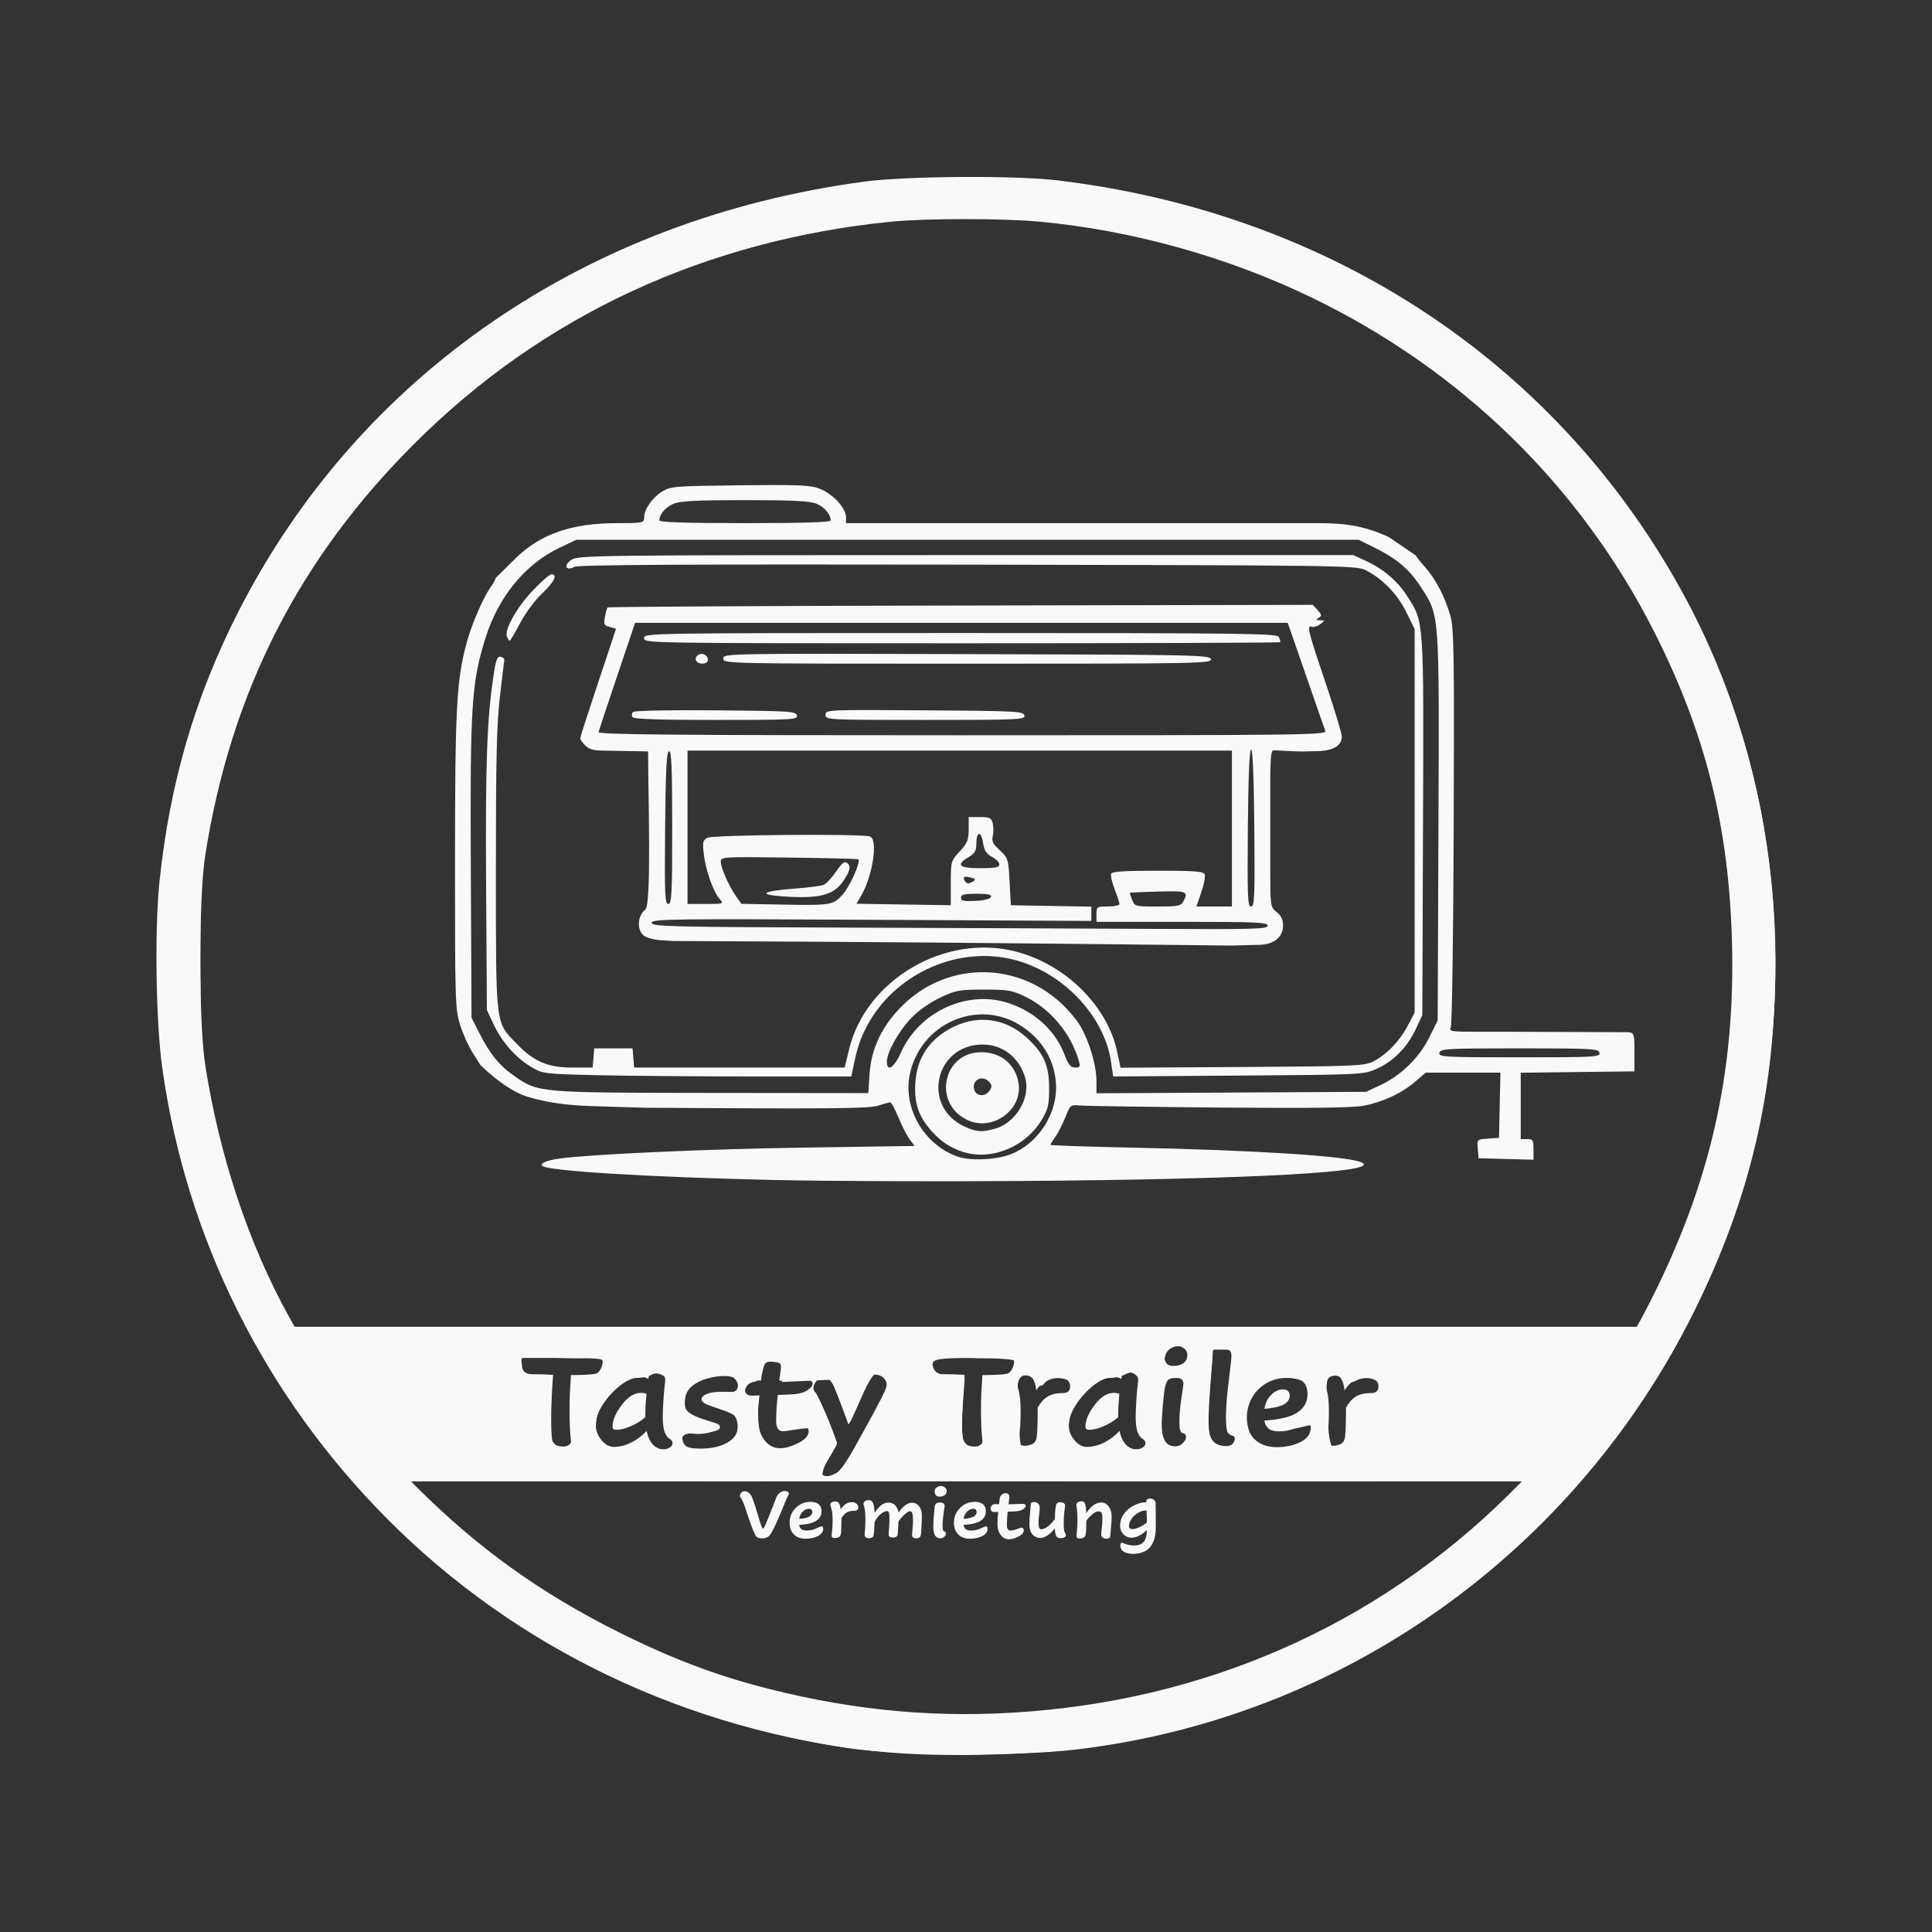
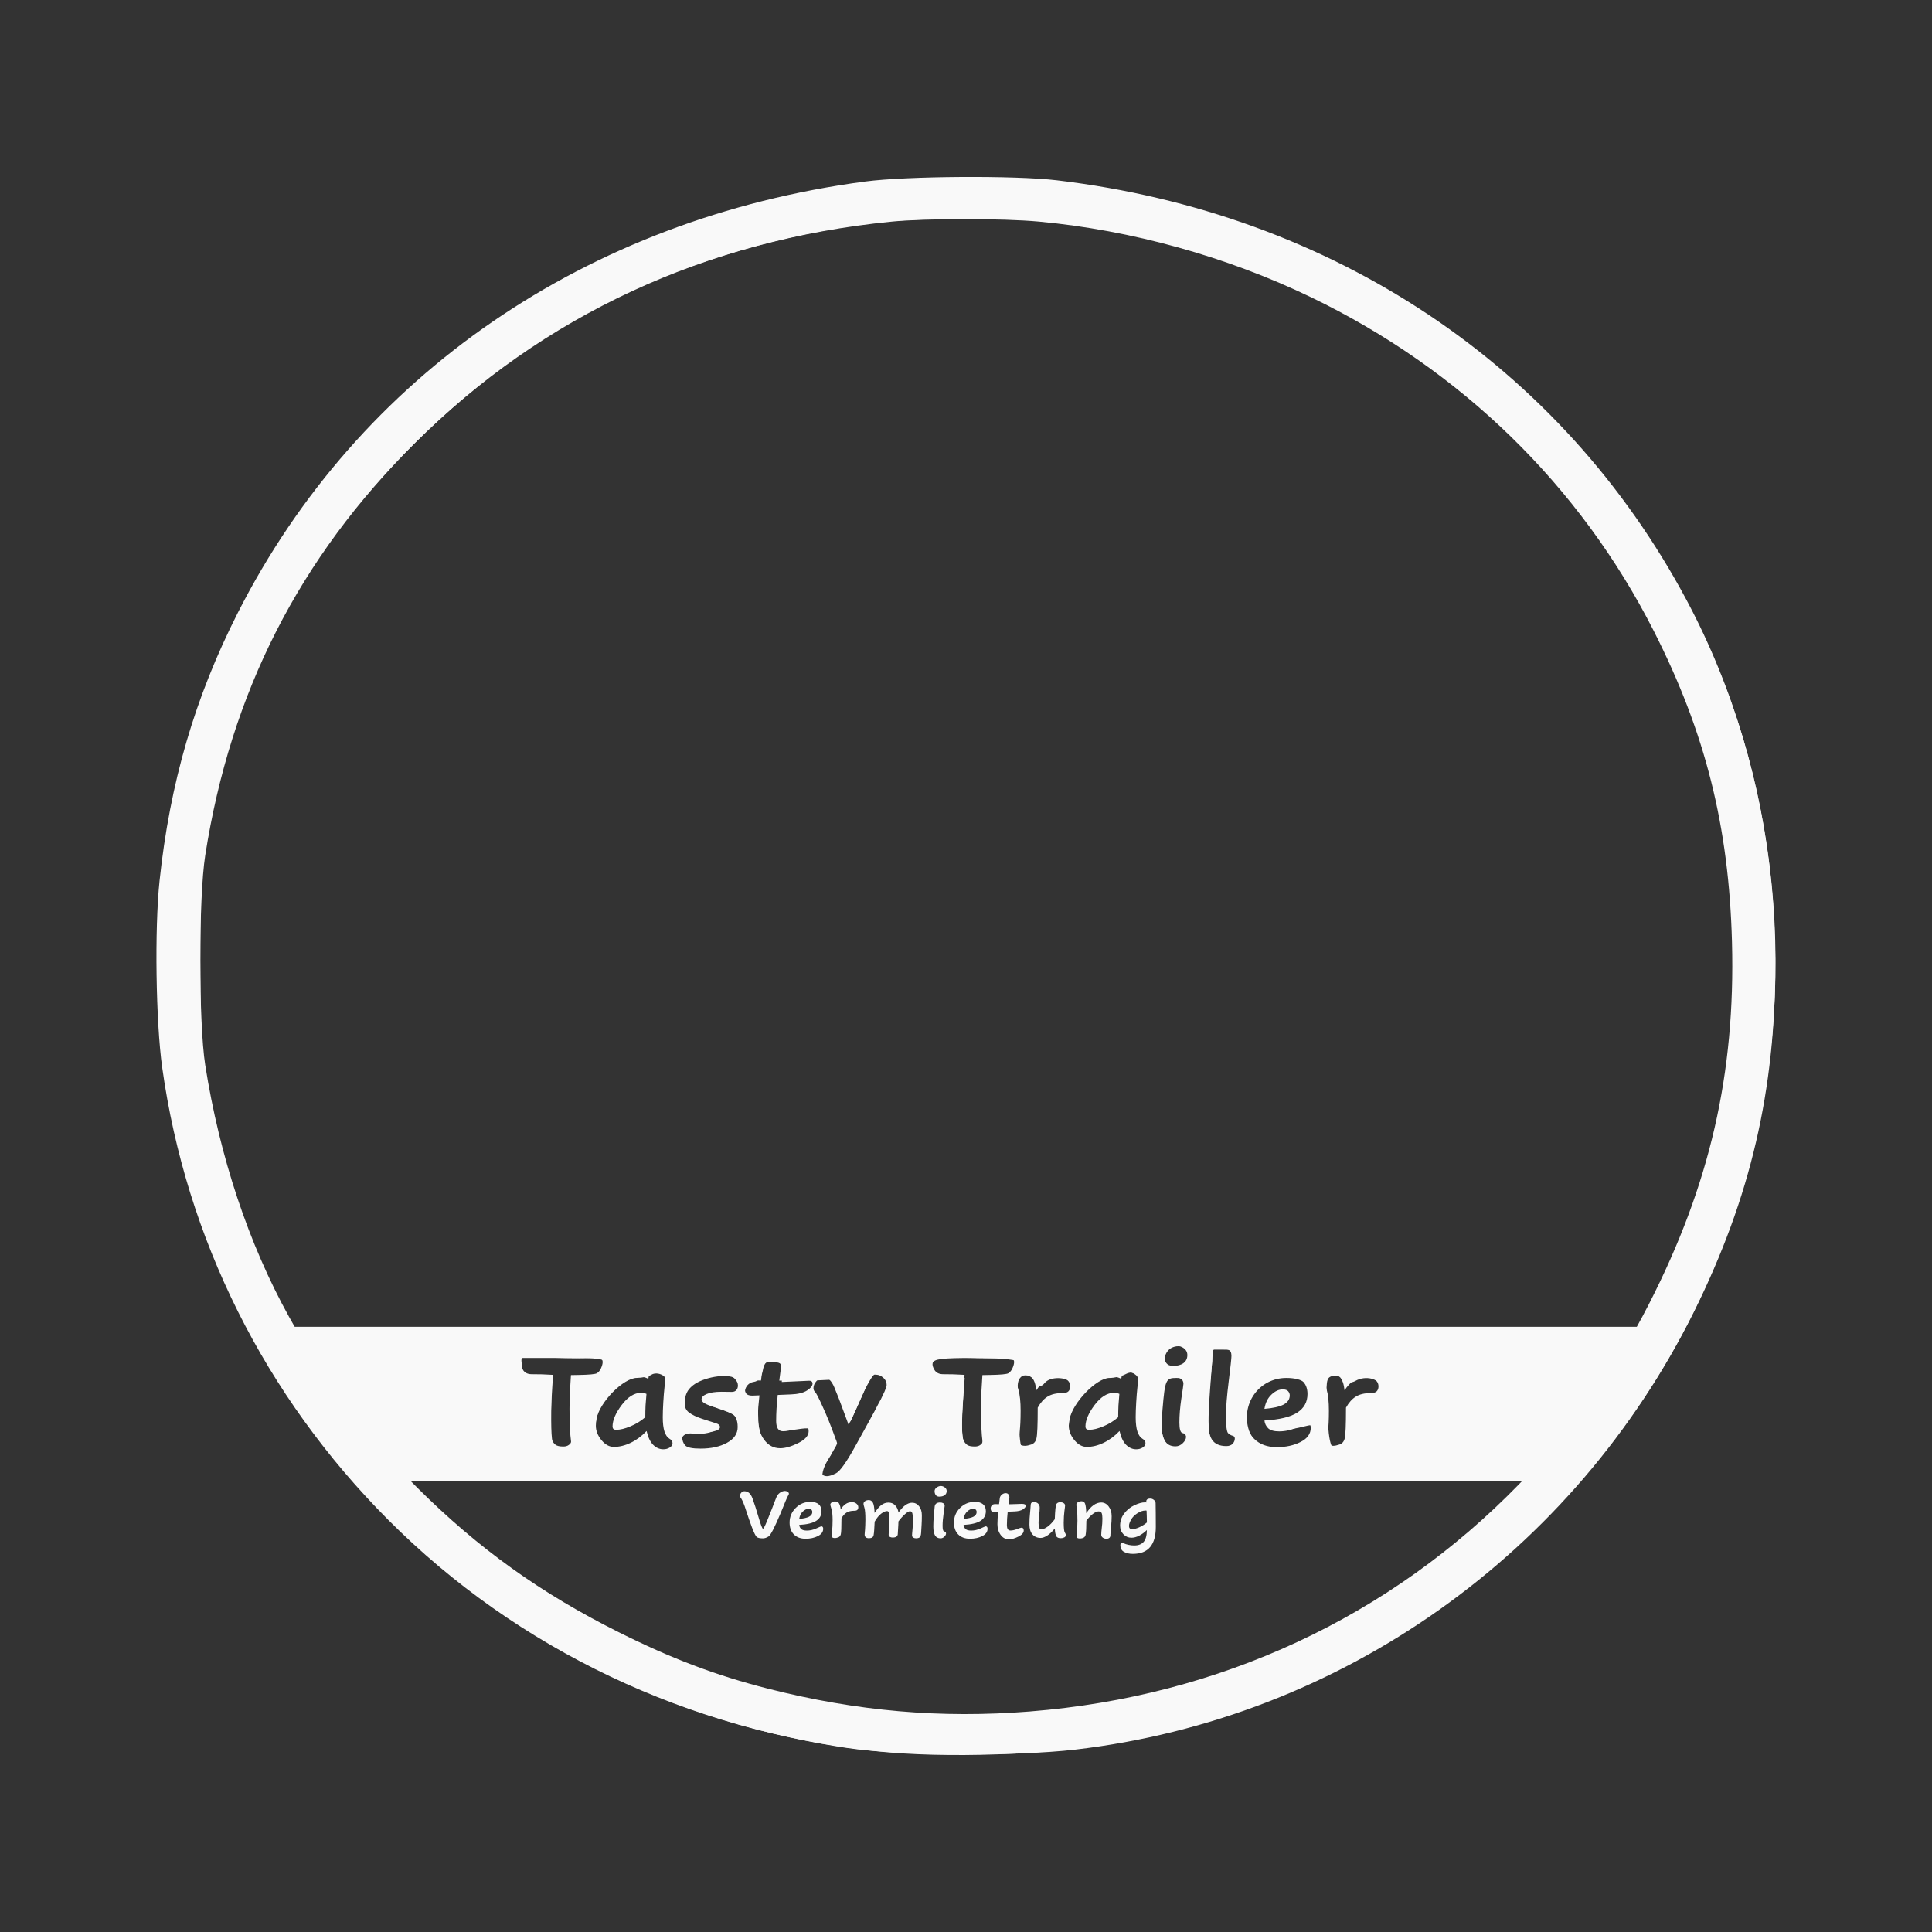
<svg xmlns="http://www.w3.org/2000/svg" width="200mm" height="200mm" viewBox="0 0 200 200" version="1.1" id="svg1" xml:space="preserve">
  <rect x="0" y="0" width="200" height="200" fill="#333333" stroke="none" />
  <defs id="defs1" />
  <g id="g1" style="display:inline">
    <path id="rect13600" style="display:inline;mix-blend-mode:normal;fill:#f9f9f9;fill-opacity:1;stroke-width:0.245" d="m 28.009,137.352 9.14,16 H 162.858 c 3.849,-5.111 7.488,-10.278 10.421,-16 z m 93.756,1.924 c 0.252,0 0.504,0.092 0.757,0.274 0.261,0.183 0.392,0.425 0.392,0.727 0,0.357 -0.135,0.636 -0.405,0.837 -0.27,0.192 -0.63,0.288 -1.081,0.288 -0.315,0 -0.549,-0.105 -0.702,-0.316 -0.153,-0.219 -0.229,-0.48 -0.229,-0.781 0,-0.283 0.135,-0.526 0.405,-0.727 0.279,-0.201 0.567,-0.302 0.864,-0.302 z m 4.808,0.096 c 0.225,0 0.432,0.082 0.621,0.247 0.189,0.155 0.284,0.402 0.284,0.741 0,0.247 -0.095,1.129 -0.284,2.646 -0.189,1.518 -0.284,2.706 -0.284,3.566 0,1.051 0.076,1.651 0.229,1.797 0.153,0.137 0.306,0.224 0.459,0.26 0.153,0.037 0.229,0.132 0.229,0.288 0,0.201 -0.076,0.384 -0.229,0.549 -0.153,0.155 -0.369,0.233 -0.648,0.233 -0.711,0 -1.211,-0.229 -1.499,-0.686 -0.279,-0.457 -0.419,-1.184 -0.419,-2.18 0,-0.512 0.013,-1.029 0.04,-1.55 0.036,-0.521 0.081,-1.033 0.135,-1.536 l 0.149,-1.426 0.108,-1.138 c 0.018,-0.174 0.027,-0.274 0.027,-0.302 v -0.137 c 0,-0.137 -0.009,-0.247 -0.027,-0.329 -0.009,-0.091 -0.013,-0.169 -0.013,-0.233 0,-0.247 0.112,-0.443 0.337,-0.59 0.234,-0.146 0.495,-0.22 0.783,-0.22 z m -71.98,0.988 0.135,0.013 c 0.621,0.073 1.432,0.133 2.431,0.178 1.008,0.037 1.863,0.055 2.566,0.055 0.198,0 0.41,-0.004 0.635,-0.013 l 0.649,-0.027 c 0.207,0 0.387,-0.005 0.54,-0.014 0.162,-0.009 0.279,-0.013 0.351,-0.013 0.117,0 0.225,0.036 0.324,0.11 0.108,0.073 0.162,0.192 0.162,0.357 0,0.165 -0.054,0.37 -0.162,0.617 -0.108,0.247 -0.252,0.425 -0.433,0.535 -0.171,0.101 -0.81,0.16 -1.917,0.178 l -0.77,0.014 c -0.045,0.613 -0.081,1.207 -0.108,1.783 -0.027,0.576 -0.04,1.142 -0.04,1.7 0,0.713 0.013,1.363 0.04,1.948 0.027,0.576 0.067,1.061 0.121,1.454 0,0.119 -0.076,0.233 -0.229,0.343 -0.144,0.11 -0.333,0.165 -0.567,0.165 -0.387,0 -0.657,-0.059 -0.81,-0.178 -0.153,-0.119 -0.279,-0.284 -0.378,-0.494 -0.09,-0.21 -0.135,-0.708 -0.135,-1.494 0,-0.402 0.009,-0.827 0.027,-1.275 0.018,-0.457 0.04,-0.914 0.067,-1.371 l 0.081,-1.358 0.081,-1.248 -1.148,-0.055 c -0.387,0 -0.747,-0.004 -1.08,-0.013 -0.369,0 -0.648,-0.124 -0.837,-0.371 -0.18,-0.247 -0.27,-0.525 -0.27,-0.836 0,-0.238 0.068,-0.412 0.203,-0.521 0.135,-0.11 0.293,-0.164 0.473,-0.164 z m 42.593,0 0.135,0.013 c 0.621,0.073 1.432,0.133 2.431,0.178 1.008,0.037 1.863,0.055 2.566,0.055 0.198,0 0.41,-0.004 0.635,-0.013 l 0.648,-0.027 c 0.207,0 0.387,-0.005 0.541,-0.014 0.162,-0.009 0.279,-0.013 0.351,-0.013 0.117,0 0.225,0.036 0.324,0.11 0.108,0.073 0.162,0.192 0.162,0.357 0,0.165 -0.054,0.37 -0.162,0.617 -0.108,0.247 -0.252,0.425 -0.432,0.535 -0.171,0.101 -0.81,0.16 -1.918,0.178 l -0.769,0.014 c -0.045,0.613 -0.081,1.207 -0.108,1.783 -0.027,0.576 -0.041,1.142 -0.041,1.7 0,0.713 0.014,1.363 0.041,1.948 0.027,0.576 0.067,1.061 0.121,1.454 0,0.119 -0.076,0.233 -0.229,0.343 -0.144,0.11 -0.333,0.165 -0.567,0.165 -0.387,0 -0.657,-0.059 -0.81,-0.178 -0.153,-0.119 -0.279,-0.284 -0.378,-0.494 -0.09,-0.21 -0.135,-0.708 -0.135,-1.494 0,-0.402 0.009,-0.827 0.027,-1.275 0.018,-0.457 0.041,-0.914 0.068,-1.371 l 0.081,-1.358 0.081,-1.248 -1.148,-0.055 c -0.387,0 -0.747,-0.004 -1.08,-0.013 -0.369,0 -0.649,-0.124 -0.838,-0.371 -0.18,-0.247 -0.27,-0.525 -0.27,-0.836 0,-0.238 0.068,-0.412 0.203,-0.521 0.135,-0.11 0.292,-0.164 0.472,-0.164 z m -17.083,0.343 c 0.234,0 0.414,0.078 0.54,0.233 0.135,0.155 0.203,0.366 0.203,0.631 0,0.046 -0.022,0.219 -0.067,0.521 -0.045,0.302 -0.081,0.581 -0.108,0.837 0.495,0 0.99,-0.013 1.485,-0.041 0.495,-0.027 0.873,-0.041 1.134,-0.041 0.297,0 0.509,0.032 0.635,0.096 0.126,0.064 0.189,0.16 0.189,0.288 0,0.229 -0.189,0.466 -0.567,0.713 -0.378,0.247 -0.941,0.384 -1.688,0.411 l -1.35,0.055 c -0.045,0.466 -0.085,0.928 -0.121,1.385 -0.027,0.457 -0.041,0.891 -0.041,1.303 0,0.329 0.054,0.589 0.162,0.781 0.117,0.192 0.301,0.288 0.553,0.288 0.369,0 0.797,-0.091 1.283,-0.274 0.495,-0.192 0.784,-0.288 0.865,-0.288 0.171,0 0.297,0.041 0.378,0.124 0.081,0.082 0.121,0.228 0.121,0.439 0,0.457 -0.36,0.864 -1.08,1.221 -0.711,0.357 -1.333,0.535 -1.864,0.535 -0.675,0 -1.229,-0.293 -1.661,-0.878 -0.432,-0.594 -0.648,-1.312 -0.648,-2.153 0,-0.411 0.013,-0.814 0.04,-1.207 0.036,-0.402 0.076,-0.813 0.121,-1.234 -0.099,0 -0.225,0.005 -0.378,0.014 -0.153,0.009 -0.275,0.013 -0.365,0.013 -0.288,0 -0.491,-0.064 -0.608,-0.192 -0.108,-0.137 -0.162,-0.315 -0.162,-0.535 0,-0.201 0.072,-0.393 0.217,-0.576 0.144,-0.183 0.364,-0.274 0.661,-0.274 l 0.797,0.014 0.148,-1.235 c 0.045,-0.265 0.184,-0.494 0.419,-0.686 0.243,-0.192 0.495,-0.288 0.757,-0.288 z m -12.249,1.33 c 0.234,0 0.459,0.078 0.675,0.233 0.225,0.146 0.337,0.329 0.337,0.549 v 0.069 l -0.081,0.768 c -0.045,0.402 -0.085,0.905 -0.121,1.508 -0.036,0.603 -0.054,1.12 -0.054,1.55 0,0.622 0.058,1.115 0.175,1.481 0.126,0.366 0.297,0.613 0.513,0.741 0.216,0.128 0.325,0.274 0.325,0.439 0,0.201 -0.099,0.361 -0.297,0.48 -0.189,0.119 -0.41,0.178 -0.662,0.178 -0.387,0 -0.734,-0.151 -1.04,-0.453 -0.306,-0.302 -0.536,-0.781 -0.689,-1.44 -0.504,0.53 -1.053,0.937 -1.647,1.221 -0.585,0.283 -1.166,0.425 -1.742,0.425 -0.468,0 -0.896,-0.233 -1.283,-0.699 -0.387,-0.475 -0.581,-0.974 -0.581,-1.495 0,-1.143 0.482,-2.267 1.445,-3.373 0.972,-1.115 2.057,-1.673 3.255,-1.673 0.153,0 0.288,0.018 0.405,0.055 0.117,0.037 0.225,0.087 0.324,0.151 l 0.04,-0.233 c 0.027,-0.219 0.099,-0.352 0.216,-0.397 0.126,-0.055 0.288,-0.083 0.486,-0.083 z m 48.955,0 c 0.234,0 0.459,0.078 0.675,0.233 0.225,0.146 0.338,0.329 0.338,0.549 v 0.069 l -0.081,0.768 c -0.045,0.402 -0.085,0.905 -0.121,1.508 -0.036,0.603 -0.054,1.12 -0.054,1.55 0,0.622 0.059,1.115 0.176,1.481 0.126,0.366 0.297,0.613 0.513,0.741 0.216,0.128 0.324,0.274 0.324,0.439 0,0.201 -0.099,0.361 -0.297,0.48 -0.189,0.119 -0.409,0.178 -0.661,0.178 -0.387,0 -0.734,-0.151 -1.04,-0.453 -0.306,-0.302 -0.535,-0.781 -0.688,-1.44 -0.504,0.53 -1.054,0.937 -1.648,1.221 -0.585,0.283 -1.166,0.425 -1.742,0.425 -0.468,0 -0.895,-0.233 -1.283,-0.699 -0.387,-0.475 -0.581,-0.974 -0.581,-1.495 0,-1.143 0.482,-2.267 1.445,-3.373 0.972,-1.115 2.057,-1.673 3.255,-1.673 0.153,0 0.288,0.018 0.405,0.055 0.117,0.037 0.225,0.087 0.324,0.151 l 0.041,-0.233 c 0.027,-0.219 0.099,-0.352 0.216,-0.397 0.126,-0.055 0.288,-0.083 0.486,-0.083 z m -26.199,0.192 c 0.216,0 0.464,0.11 0.743,0.329 0.288,0.219 0.432,0.498 0.432,0.837 0,0.11 -0.072,0.329 -0.216,0.658 -0.144,0.32 -0.27,0.586 -0.378,0.796 l -0.284,0.521 -0.405,0.782 -1.121,2.043 -0.905,1.632 c -0.891,1.6 -1.535,2.496 -1.931,2.688 -0.396,0.201 -0.707,0.302 -0.932,0.302 -0.153,0 -0.293,-0.036 -0.419,-0.11 -0.117,-0.073 -0.176,-0.206 -0.176,-0.398 0,-0.137 0.095,-0.352 0.284,-0.644 l 0.432,-0.644 c 0.207,-0.311 0.41,-0.636 0.608,-0.974 0.207,-0.338 0.311,-0.557 0.311,-0.658 -0.018,-0.073 -0.04,-0.146 -0.067,-0.22 l -0.081,-0.206 c -0.495,-1.371 -0.95,-2.501 -1.364,-3.387 -0.405,-0.896 -0.662,-1.39 -0.77,-1.481 -0.108,-0.101 -0.162,-0.233 -0.162,-0.398 0,-0.256 0.113,-0.507 0.338,-0.754 0.225,-0.247 0.464,-0.371 0.716,-0.371 0.441,0 0.81,0.352 1.107,1.056 0.297,0.704 0.612,1.517 0.945,2.441 l 0.513,1.385 c 0.063,0 0.346,-0.562 0.851,-1.687 0.513,-1.125 0.887,-1.993 1.121,-2.606 0.243,-0.622 0.513,-0.932 0.81,-0.932 z m -15.381,0.137 c 0.333,0 0.608,0.119 0.824,0.357 0.225,0.229 0.337,0.462 0.337,0.7 0,0.21 -0.058,0.375 -0.175,0.494 -0.108,0.119 -0.261,0.178 -0.459,0.178 l -1.053,-0.014 c -0.675,0 -1.193,0.078 -1.553,0.234 -0.351,0.146 -0.527,0.334 -0.527,0.562 0,0.256 0.378,0.498 1.134,0.727 0.756,0.229 1.378,0.448 1.864,0.658 0.495,0.21 0.743,0.7 0.743,1.468 0,0.686 -0.369,1.23 -1.107,1.632 -0.729,0.402 -1.639,0.603 -2.728,0.603 -0.873,0 -1.409,-0.114 -1.607,-0.343 -0.198,-0.229 -0.297,-0.508 -0.297,-0.837 0,-0.137 0.027,-0.256 0.081,-0.357 0.054,-0.11 0.144,-0.164 0.27,-0.164 0.099,0 0.257,0.013 0.473,0.041 0.216,0.018 0.499,0.027 0.851,0.027 0.54,0 1.044,-0.045 1.513,-0.137 0.477,-0.101 0.716,-0.252 0.716,-0.453 0,-0.192 -0.148,-0.329 -0.445,-0.411 -0.297,-0.091 -0.752,-0.238 -1.364,-0.439 -0.612,-0.201 -1.08,-0.425 -1.405,-0.672 -0.324,-0.247 -0.486,-0.644 -0.486,-1.193 0,-0.841 0.387,-1.495 1.161,-1.961 0.774,-0.466 1.855,-0.7 3.241,-0.7 z m 30.939,0 c 0.36,0 0.608,0.115 0.743,0.343 0.144,0.229 0.243,0.489 0.297,0.781 l 0.068,0.439 c 0.288,-0.439 0.612,-0.786 0.972,-1.042 0.36,-0.256 0.784,-0.384 1.27,-0.384 0.369,0 0.671,0.1 0.905,0.301 0.243,0.192 0.364,0.435 0.364,0.727 0,0.21 -0.063,0.379 -0.189,0.507 -0.117,0.119 -0.32,0.178 -0.608,0.178 -0.648,0 -1.166,0.123 -1.553,0.37 -0.387,0.238 -0.725,0.617 -1.013,1.138 0,1.801 -0.045,2.866 -0.135,3.195 -0.081,0.32 -0.256,0.526 -0.527,0.618 -0.261,0.091 -0.477,0.137 -0.649,0.137 -0.207,0 -0.369,-0.036 -0.486,-0.11 -0.108,-0.064 -0.162,-0.188 -0.162,-0.371 0,-0.11 0.009,-0.247 0.027,-0.411 l 0.068,-0.604 c 0.027,-0.247 0.049,-0.544 0.067,-0.891 0.018,-0.347 0.027,-0.759 0.027,-1.234 0,-0.951 -0.077,-1.678 -0.23,-2.181 -0.153,-0.512 -0.229,-0.8 -0.229,-0.864 0,-0.165 0.09,-0.311 0.27,-0.439 0.18,-0.137 0.414,-0.206 0.702,-0.206 z m 31.911,0 c 0.36,0 0.608,0.115 0.743,0.343 0.144,0.229 0.243,0.489 0.297,0.781 l 0.068,0.439 c 0.288,-0.439 0.612,-0.786 0.973,-1.042 0.36,-0.256 0.783,-0.384 1.269,-0.384 0.369,0 0.671,0.1 0.905,0.301 0.243,0.192 0.365,0.435 0.365,0.727 0,0.21 -0.063,0.379 -0.189,0.507 -0.117,0.119 -0.32,0.178 -0.608,0.178 -0.648,0 -1.166,0.123 -1.553,0.37 -0.387,0.238 -0.725,0.617 -1.013,1.138 0,1.801 -0.045,2.866 -0.135,3.195 -0.081,0.32 -0.256,0.526 -0.527,0.618 -0.261,0.091 -0.477,0.137 -0.648,0.137 -0.207,0 -0.369,-0.036 -0.486,-0.11 -0.108,-0.064 -0.162,-0.188 -0.162,-0.371 0,-0.11 0.009,-0.247 0.027,-0.411 l 0.067,-0.604 c 0.027,-0.247 0.05,-0.544 0.068,-0.891 0.018,-0.347 0.027,-0.759 0.027,-1.234 0,-0.951 -0.076,-1.678 -0.229,-2.181 -0.153,-0.512 -0.229,-0.8 -0.229,-0.864 0,-0.165 0.09,-0.311 0.27,-0.439 0.18,-0.137 0.414,-0.206 0.702,-0.206 z m -4.929,0.082 c 0.711,0 1.256,0.16 1.634,0.48 0.378,0.32 0.567,0.782 0.567,1.385 0,0.823 -0.351,1.463 -1.053,1.92 -0.702,0.457 -1.837,0.731 -3.403,0.823 0.036,0.32 0.167,0.59 0.392,0.809 0.225,0.21 0.603,0.315 1.134,0.315 0.63,0 1.256,-0.141 1.877,-0.425 0.621,-0.283 0.963,-0.425 1.026,-0.425 0.099,0 0.185,0.041 0.257,0.124 0.072,0.073 0.108,0.192 0.108,0.357 0,0.622 -0.351,1.111 -1.054,1.467 -0.702,0.357 -1.521,0.535 -2.458,0.535 -0.99,0 -1.774,-0.288 -2.35,-0.864 -0.567,-0.576 -0.851,-1.367 -0.851,-2.372 0,-1.134 0.405,-2.103 1.215,-2.907 0.81,-0.814 1.797,-1.221 2.958,-1.221 z m -11.533,0.124 c 0.234,0 0.441,0.055 0.621,0.165 0.18,0.11 0.27,0.283 0.27,0.521 0,0.091 -0.072,0.599 -0.216,1.522 -0.135,0.923 -0.203,1.751 -0.203,2.482 0,0.695 0.112,1.061 0.337,1.097 0.234,0.037 0.351,0.169 0.351,0.398 0,0.21 -0.112,0.425 -0.337,0.644 -0.225,0.219 -0.477,0.329 -0.756,0.329 -0.495,0 -0.86,-0.187 -1.094,-0.562 -0.234,-0.384 -0.351,-0.987 -0.351,-1.81 0,-0.658 0.032,-1.344 0.095,-2.057 0.063,-0.722 0.122,-1.357 0.176,-1.906 0.063,-0.549 0.432,-0.823 1.107,-0.823 z m 11.168,1.262 c -0.405,0 -0.797,0.183 -1.175,0.548 -0.378,0.357 -0.617,0.846 -0.716,1.468 0.882,-0.073 1.54,-0.219 1.972,-0.439 0.432,-0.229 0.648,-0.549 0.648,-0.96 0,-0.155 -0.054,-0.297 -0.162,-0.425 -0.108,-0.128 -0.297,-0.192 -0.567,-0.192 z m -66.43,0.357 c -0.693,0 -1.359,0.42 -1.998,1.261 -0.63,0.841 -0.946,1.582 -0.946,2.222 0,0.101 0.027,0.183 0.081,0.247 0.054,0.064 0.158,0.096 0.311,0.096 0.405,0 0.892,-0.119 1.459,-0.357 0.576,-0.238 1.089,-0.553 1.539,-0.946 0,-0.411 0.009,-0.818 0.027,-1.221 0.027,-0.402 0.059,-0.8 0.095,-1.193 -0.171,-0.073 -0.36,-0.11 -0.567,-0.11 z m 48.955,0 c -0.693,0 -1.36,0.42 -1.999,1.261 -0.63,0.841 -0.945,1.582 -0.945,2.222 0,0.101 0.027,0.183 0.081,0.247 0.054,0.064 0.158,0.096 0.311,0.096 0.405,0 0.891,-0.119 1.458,-0.357 0.576,-0.238 1.089,-0.553 1.539,-0.946 0,-0.411 0.009,-0.818 0.027,-1.221 0.027,-0.402 0.059,-0.8 0.095,-1.193 -0.171,-0.073 -0.36,-0.11 -0.567,-0.11 z m -17.904,9.643 c -0.154,0 -0.303,0.052 -0.448,0.157 -0.14,0.104 -0.21,0.23 -0.21,0.377 0,0.156 0.04,0.291 0.119,0.405 0.079,0.109 0.201,0.164 0.364,0.164 0.233,0 0.42,-0.05 0.56,-0.149 0.14,-0.104 0.21,-0.249 0.21,-0.434 0,-0.156 -0.068,-0.282 -0.203,-0.377 -0.131,-0.095 -0.262,-0.142 -0.392,-0.142 z m -16.131,0.512 c -0.182,0 -0.357,0.059 -0.525,0.178 -0.168,0.118 -0.292,0.272 -0.371,0.462 l -0.21,0.526 -0.203,0.541 c -0.098,0.261 -0.27,0.692 -0.518,1.294 -0.145,0.36 -0.252,0.602 -0.322,0.725 -0.07,0.123 -0.117,0.185 -0.14,0.185 -0.075,0 -0.227,-0.391 -0.455,-1.173 -0.229,-0.782 -0.437,-1.429 -0.623,-1.941 -0.182,-0.512 -0.464,-0.768 -0.847,-0.768 -0.126,0 -0.236,0.052 -0.329,0.156 -0.089,0.104 -0.133,0.223 -0.133,0.356 0,0.033 0.012,0.067 0.035,0.1 l 0.098,0.142 c 0.154,0.246 0.324,0.668 0.511,1.266 0.191,0.593 0.392,1.169 0.602,1.728 0.215,0.559 0.378,0.889 0.49,0.988 0.112,0.095 0.329,0.142 0.651,0.142 0.177,0 0.371,-0.066 0.581,-0.199 0.21,-0.137 0.614,-0.915 1.211,-2.332 l 0.273,-0.661 c 0.079,-0.185 0.163,-0.391 0.252,-0.619 0.093,-0.228 0.182,-0.422 0.266,-0.583 l 0.077,-0.142 c 0.014,-0.033 0.021,-0.059 0.021,-0.078 0,-0.085 -0.045,-0.154 -0.133,-0.206 -0.084,-0.057 -0.17,-0.085 -0.259,-0.085 z m 22.832,0.227 c -0.135,0 -0.266,0.05 -0.392,0.149 -0.121,0.1 -0.194,0.218 -0.217,0.356 l -0.077,0.64 -0.413,-0.007 c -0.154,0 -0.268,0.048 -0.343,0.143 -0.075,0.095 -0.112,0.194 -0.112,0.298 0,0.114 0.028,0.206 0.084,0.278 0.061,0.066 0.166,0.1 0.315,0.1 0.047,0 0.11,-0.002 0.189,-0.007 0.079,-0.005 0.145,-0.007 0.196,-0.007 -0.023,0.218 -0.044,0.431 -0.063,0.64 -0.014,0.204 -0.021,0.412 -0.021,0.626 0,0.436 0.112,0.808 0.336,1.116 0.224,0.303 0.511,0.455 0.861,0.455 0.275,0 0.597,-0.093 0.966,-0.278 0.373,-0.185 0.56,-0.396 0.56,-0.633 0,-0.109 -0.021,-0.185 -0.063,-0.228 -0.042,-0.043 -0.107,-0.064 -0.196,-0.064 -0.042,0 -0.191,0.05 -0.448,0.149 -0.252,0.095 -0.474,0.142 -0.665,0.142 -0.131,0 -0.227,-0.05 -0.287,-0.149 -0.056,-0.1 -0.084,-0.234 -0.084,-0.405 0,-0.213 0.007,-0.438 0.021,-0.675 0.019,-0.237 0.04,-0.477 0.063,-0.718 l 0.7,-0.028 c 0.387,-0.014 0.679,-0.085 0.875,-0.213 0.196,-0.128 0.294,-0.251 0.294,-0.369 0,-0.066 -0.033,-0.116 -0.098,-0.149 -0.065,-0.033 -0.175,-0.05 -0.329,-0.05 -0.135,0 -0.331,0.007 -0.588,0.022 -0.257,0.014 -0.513,0.021 -0.77,0.021 0.014,-0.133 0.033,-0.277 0.056,-0.434 0.023,-0.156 0.035,-0.247 0.035,-0.27 0,-0.137 -0.035,-0.247 -0.105,-0.327 -0.065,-0.081 -0.159,-0.121 -0.28,-0.121 z m 14.976,0.562 c -0.154,0 -0.263,0.028 -0.329,0.085 -0.061,0.057 -0.091,0.109 -0.091,0.157 0.005,0.033 0.007,0.062 0.007,0.085 v 0.078 l -0.07,-0.014 h -0.077 c -0.308,0 -0.675,0.102 -1.1,0.305 -0.42,0.199 -0.77,0.483 -1.05,0.853 -0.28,0.37 -0.42,0.787 -0.42,1.252 0,0.355 0.114,0.654 0.343,0.896 0.229,0.237 0.504,0.356 0.826,0.356 0.261,0 0.532,-0.071 0.812,-0.213 0.28,-0.147 0.544,-0.342 0.791,-0.583 -0.009,0.588 -0.123,1 -0.343,1.237 -0.215,0.242 -0.537,0.363 -0.966,0.363 -0.191,0 -0.387,-0.021 -0.588,-0.064 -0.196,-0.043 -0.362,-0.094 -0.497,-0.156 l -0.098,-0.043 c -0.037,-0.014 -0.068,-0.021 -0.091,-0.021 -0.051,0 -0.091,0.023 -0.119,0.071 -0.028,0.047 -0.042,0.105 -0.042,0.171 0,0.327 0.122,0.559 0.364,0.697 0.247,0.142 0.553,0.213 0.917,0.213 0.808,0 1.407,-0.235 1.799,-0.704 0.392,-0.465 0.588,-1.157 0.588,-2.076 -0.005,-0.483 -0.007,-0.962 -0.007,-1.436 0,-0.469 -0.005,-0.815 -0.014,-1.038 0,-0.128 -0.058,-0.237 -0.175,-0.327 -0.112,-0.095 -0.236,-0.142 -0.372,-0.142 z m -29.133,0.157 c -0.163,0 -0.299,0.038 -0.406,0.114 -0.103,0.071 -0.154,0.168 -0.154,0.291 0,0.052 0.033,0.187 0.098,0.405 0.065,0.218 0.098,0.623 0.098,1.216 0,0.223 -0.005,0.415 -0.014,0.576 -0.005,0.161 -0.011,0.301 -0.021,0.42 l -0.028,0.313 c -0.009,0.085 -0.015,0.162 -0.015,0.228 0,0.256 0.152,0.384 0.455,0.384 0.28,0 0.439,-0.109 0.476,-0.327 0.042,-0.223 0.077,-0.685 0.105,-1.386 0.219,-0.379 0.446,-0.657 0.679,-0.832 0.238,-0.175 0.437,-0.263 0.595,-0.263 0.107,0 0.177,0.059 0.21,0.178 0.033,0.118 0.049,0.33 0.049,0.633 0,0.194 -0.005,0.367 -0.014,0.519 l -0.028,0.42 -0.028,0.362 c -0.009,0.114 -0.014,0.223 -0.014,0.327 0,0.104 0.04,0.18 0.119,0.228 0.084,0.047 0.179,0.071 0.287,0.071 0.345,0 0.525,-0.119 0.539,-0.356 l 0.056,-0.952 0.014,-0.363 c 0.21,-0.284 0.432,-0.531 0.665,-0.739 0.233,-0.209 0.411,-0.313 0.532,-0.313 0.131,0 0.214,0.085 0.252,0.256 0.037,0.171 0.056,0.422 0.056,0.753 0,0.123 -0.005,0.263 -0.014,0.42 -0.009,0.152 -0.021,0.299 -0.035,0.441 l -0.035,0.384 c -0.009,0.114 -0.014,0.192 -0.014,0.235 0,0.109 0.04,0.187 0.119,0.235 0.084,0.052 0.182,0.079 0.294,0.079 0.163,0 0.288,-0.033 0.372,-0.1 0.089,-0.071 0.14,-0.225 0.154,-0.462 l 0.049,-0.832 0.021,-0.484 c 0.005,-0.199 0.007,-0.369 0.007,-0.512 0,-0.379 -0.096,-0.69 -0.287,-0.932 -0.191,-0.242 -0.434,-0.362 -0.728,-0.362 -0.219,0 -0.446,0.08 -0.679,0.241 -0.229,0.161 -0.471,0.42 -0.728,0.775 l -0.028,-0.163 c -0.065,-0.256 -0.184,-0.465 -0.357,-0.626 -0.173,-0.161 -0.39,-0.242 -0.651,-0.242 -0.261,0 -0.504,0.083 -0.728,0.249 -0.219,0.166 -0.455,0.438 -0.707,0.818 -0.023,-0.54 -0.084,-0.896 -0.182,-1.067 -0.098,-0.171 -0.233,-0.256 -0.406,-0.256 z m 22.013,0.121 c -0.135,0 -0.259,0.033 -0.371,0.099 -0.112,0.062 -0.168,0.154 -0.168,0.278 0,0.033 0.007,0.092 0.021,0.178 l 0.028,0.227 c 0.023,0.18 0.04,0.372 0.049,0.576 0.009,0.199 0.014,0.415 0.014,0.648 0,0.161 -0.005,0.325 -0.014,0.49 l -0.028,0.476 c -0.009,0.147 -0.021,0.275 -0.035,0.384 -0.009,0.104 -0.014,0.173 -0.014,0.206 l -0.007,0.042 c 0,0.076 0.026,0.135 0.077,0.178 0.056,0.047 0.138,0.071 0.245,0.071 0.369,0 0.577,-0.128 0.623,-0.384 0.051,-0.261 0.077,-0.744 0.077,-1.451 0.205,-0.284 0.425,-0.516 0.658,-0.697 0.233,-0.18 0.432,-0.27 0.595,-0.27 0.168,0 0.277,0.057 0.329,0.171 0.051,0.114 0.077,0.304 0.077,0.569 0,0.355 -0.021,0.678 -0.063,0.967 -0.037,0.289 -0.056,0.526 -0.056,0.711 0,0.123 0.054,0.223 0.161,0.299 0.107,0.076 0.236,0.114 0.385,0.114 0.121,0 0.219,-0.031 0.294,-0.092 0.075,-0.062 0.112,-0.161 0.112,-0.299 v -0.071 c 0,-0.076 0.021,-0.327 0.063,-0.753 0.042,-0.427 0.063,-0.799 0.063,-1.116 0,-0.408 -0.105,-0.747 -0.315,-1.017 -0.205,-0.27 -0.46,-0.405 -0.763,-0.405 -0.285,0 -0.558,0.097 -0.819,0.291 -0.261,0.19 -0.504,0.463 -0.728,0.818 -0.019,-0.483 -0.061,-0.811 -0.126,-0.981 -0.061,-0.171 -0.182,-0.256 -0.364,-0.256 z m -25.506,0.021 c -0.149,0 -0.27,0.035 -0.364,0.106 -0.093,0.066 -0.14,0.143 -0.14,0.228 0,0.033 0.04,0.182 0.119,0.448 0.079,0.261 0.119,0.638 0.119,1.131 0,0.246 -0.005,0.46 -0.014,0.64 -0.009,0.18 -0.021,0.335 -0.035,0.463 l -0.035,0.313 c -0.009,0.085 -0.014,0.157 -0.014,0.213 0,0.095 0.028,0.159 0.084,0.192 0.061,0.038 0.145,0.057 0.252,0.057 0.089,0 0.201,-0.023 0.336,-0.071 0.14,-0.047 0.231,-0.154 0.273,-0.32 0.047,-0.171 0.07,-0.722 0.07,-1.656 0.149,-0.27 0.324,-0.467 0.525,-0.59 0.201,-0.128 0.469,-0.192 0.805,-0.192 0.149,0 0.255,-0.031 0.315,-0.092 0.065,-0.066 0.098,-0.154 0.098,-0.263 0,-0.152 -0.063,-0.277 -0.189,-0.377 -0.121,-0.104 -0.278,-0.157 -0.469,-0.157 -0.252,0 -0.471,0.067 -0.658,0.199 -0.187,0.133 -0.355,0.312 -0.504,0.54 l -0.035,-0.227 c -0.028,-0.152 -0.079,-0.287 -0.154,-0.405 -0.07,-0.118 -0.198,-0.178 -0.385,-0.178 z m -2.555,0.042 c -0.602,0 -1.113,0.211 -1.533,0.633 -0.42,0.417 -0.63,0.92 -0.63,1.507 0,0.521 0.147,0.931 0.441,1.23 0.299,0.299 0.705,0.448 1.218,0.448 0.485,0 0.91,-0.093 1.274,-0.278 0.364,-0.185 0.546,-0.438 0.546,-0.761 0,-0.085 -0.018,-0.147 -0.056,-0.185 -0.037,-0.043 -0.082,-0.064 -0.133,-0.064 -0.033,0 -0.21,0.074 -0.532,0.221 -0.322,0.147 -0.646,0.221 -0.973,0.221 -0.275,0 -0.471,-0.055 -0.588,-0.164 -0.117,-0.114 -0.184,-0.254 -0.203,-0.42 0.812,-0.047 1.4,-0.189 1.764,-0.426 0.364,-0.237 0.546,-0.569 0.546,-0.995 0,-0.313 -0.098,-0.552 -0.294,-0.718 -0.196,-0.166 -0.478,-0.249 -0.847,-0.249 z m 17.013,0 c -0.602,0 -1.113,0.211 -1.533,0.633 -0.42,0.417 -0.63,0.92 -0.63,1.507 0,0.521 0.147,0.931 0.441,1.23 0.299,0.299 0.705,0.448 1.219,0.448 0.485,0 0.91,-0.093 1.274,-0.278 0.364,-0.185 0.546,-0.438 0.546,-0.761 0,-0.085 -0.019,-0.147 -0.056,-0.185 -0.037,-0.043 -0.082,-0.064 -0.133,-0.064 -0.033,0 -0.21,0.074 -0.532,0.221 -0.322,0.147 -0.646,0.221 -0.973,0.221 -0.275,0 -0.471,-0.055 -0.588,-0.164 -0.117,-0.114 -0.184,-0.254 -0.203,-0.42 0.812,-0.047 1.4,-0.189 1.764,-0.426 0.364,-0.237 0.546,-0.569 0.546,-0.995 0,-0.313 -0.098,-0.552 -0.294,-0.718 -0.196,-0.166 -0.479,-0.249 -0.847,-0.249 z m 6.092,0.022 c -0.191,0 -0.294,0.088 -0.308,0.263 -0.009,0.175 -0.021,0.336 -0.035,0.483 l -0.042,0.469 c -0.014,0.147 -0.028,0.315 -0.042,0.505 -0.009,0.185 -0.014,0.389 -0.014,0.612 0,0.431 0.105,0.77 0.315,1.016 0.215,0.242 0.495,0.363 0.84,0.363 0.196,0 0.418,-0.076 0.665,-0.228 0.252,-0.156 0.52,-0.405 0.805,-0.746 0.009,0.265 0.047,0.5 0.112,0.704 0.065,0.199 0.238,0.299 0.518,0.299 0.131,0 0.25,-0.028 0.357,-0.085 0.107,-0.057 0.161,-0.135 0.161,-0.235 0,-0.071 -0.037,-0.164 -0.112,-0.278 -0.075,-0.118 -0.112,-0.455 -0.112,-1.01 0,-0.232 0.007,-0.448 0.021,-0.647 0.014,-0.199 0.03,-0.374 0.049,-0.526 l 0.049,-0.377 c 0.014,-0.1 0.021,-0.168 0.021,-0.206 0,-0.123 -0.051,-0.213 -0.154,-0.27 -0.098,-0.062 -0.207,-0.092 -0.329,-0.092 -0.196,0 -0.334,0.064 -0.413,0.192 -0.079,0.128 -0.135,0.649 -0.168,1.564 -0.238,0.327 -0.483,0.583 -0.735,0.768 -0.252,0.185 -0.474,0.277 -0.665,0.277 -0.089,0 -0.158,-0.045 -0.21,-0.135 -0.047,-0.09 -0.07,-0.263 -0.07,-0.519 0,-0.294 0.019,-0.566 0.056,-0.818 0.042,-0.256 0.063,-0.509 0.063,-0.761 0,-0.185 -0.056,-0.327 -0.168,-0.427 -0.107,-0.104 -0.259,-0.156 -0.455,-0.156 z m -9.676,0.042 c -0.35,0 -0.541,0.142 -0.574,0.427 -0.028,0.284 -0.058,0.614 -0.091,0.988 -0.033,0.37 -0.049,0.725 -0.049,1.067 0,0.427 0.061,0.739 0.182,0.938 0.121,0.194 0.31,0.291 0.567,0.291 0.145,0 0.276,-0.057 0.392,-0.171 0.117,-0.114 0.175,-0.225 0.175,-0.334 0,-0.118 -0.061,-0.187 -0.182,-0.206 -0.117,-0.019 -0.175,-0.208 -0.175,-0.568 0,-0.379 0.035,-0.809 0.105,-1.287 0.075,-0.479 0.112,-0.742 0.112,-0.789 0,-0.123 -0.047,-0.213 -0.14,-0.27 -0.093,-0.057 -0.201,-0.085 -0.322,-0.085 z m -13.618,0.654 c 0.14,0 0.238,0.033 0.294,0.1 0.056,0.066 0.084,0.14 0.084,0.22 0,0.213 -0.112,0.379 -0.336,0.498 -0.224,0.114 -0.565,0.19 -1.022,0.228 0.051,-0.322 0.175,-0.576 0.371,-0.761 0.196,-0.19 0.399,-0.284 0.609,-0.284 z m 17.014,0 c 0.14,0 0.238,0.033 0.294,0.1 0.056,0.066 0.084,0.14 0.084,0.22 0,0.213 -0.112,0.379 -0.336,0.498 -0.224,0.114 -0.565,0.19 -1.022,0.228 0.051,-0.322 0.175,-0.576 0.371,-0.761 0.196,-0.19 0.399,-0.284 0.609,-0.284 z m 17.846,0.178 h 0.063 l 0.056,0.015 c 0.014,0.18 0.021,0.369 0.021,0.568 l 0.014,0.654 c -0.205,0.18 -0.457,0.341 -0.756,0.484 -0.294,0.137 -0.553,0.206 -0.777,0.206 -0.093,0 -0.17,-0.024 -0.231,-0.071 -0.061,-0.052 -0.091,-0.142 -0.091,-0.27 0,-0.171 0.072,-0.384 0.217,-0.64 0.145,-0.256 0.362,-0.477 0.651,-0.661 0.294,-0.19 0.572,-0.284 0.833,-0.284 z" />
    <path style="display:inline;fill:#f9f9f9;fill-opacity:1" d="m 90.574,181.273 c -19.271,-2.104 -37.003,-10.525 -50.364,-23.918 -12.792,-12.824 -20.941,-29.123 -23.418,-46.844 -0.661,-4.728 -0.799,-14.361 -0.276,-19.315 1.071,-10.152 3.659,-19.014 8.113,-27.781 12.486,-24.574 36.095,-40.8 64.93,-44.624 4.289,-0.569 15.521,-0.641 19.844,-0.127 28.563,3.394 52.226,19.171 65.196,43.467 9.626,18.032 11.833,40.208 5.993,60.21 -8.73,29.901 -33.929,52.546 -64.572,58.03 -7.293,1.305 -18.209,1.692 -25.446,0.902 z m 16.065,-4.105 c 19.628,-1.558 37.248,-9.758 50.671,-23.583 5.621,-5.789 9.843,-11.653 13.393,-18.6 6.309,-12.346 8.947,-23.842 8.592,-37.438 -0.313,-11.99 -2.753,-21.707 -8.089,-32.215 -7.652,-15.071 -19.986,-27.084 -35.476,-34.555 -8.715,-4.204 -18.603,-6.954 -28.178,-7.837 -3.752,-0.346 -11.743,-0.345 -15.252,0.002 -19.245,1.905 -36.072,9.713 -49.306,22.88 -12.047,11.986 -19.108,25.858 -21.749,42.73 -0.684,4.371 -0.684,17.323 -1.5e-4,21.696 1.483,9.479 4.503,18.549 8.686,26.085 3.817,6.877 7.97,12.406 13.302,17.71 6.302,6.269 12.73,10.878 20.795,14.91 5.504,2.752 10.076,4.482 15.478,5.857 9.208,2.343 17.86,3.096 27.133,2.36 z" id="path13600" />
-     <path style="fill:#f9f9f9;fill-opacity:1" d="m 80.035,122.151 c -13.054,-0.299 -23.379,-0.932 -23.914,-1.467 -0.256,-0.256 0.522,-0.583 1.789,-0.751 3.456,-0.458 15.195,-0.983 25.343,-1.135 l 11.42,-0.17 -0.511,-0.691 c -0.281,-0.38 -0.804,-1.403 -1.162,-2.273 -0.358,-0.87 -0.743,-1.572 -0.855,-1.559 -0.112,0.013 -0.709,0.18 -1.327,0.373 -0.911,0.284 -5.449,0.32 -24.024,0.195 0,0 -5.668,-0.159 -6.702,-0.221 -1.035,-0.062 -3.317,-0.24 -5.573,-0.946 -2.256,-0.706 -4.79,-3.26 -4.79,-3.26 l -0.797,-1.257 c -0.439,-0.691 -1.031,-2.013 -1.317,-2.938 -0.491,-1.59 -0.519,-2.513 -0.515,-16.933 0.005,-15.87 0.159,-18.737 1.214,-22.598 0.534,-1.957 1.701,-4.649 2.5,-5.772 0.315,-0.442 0.529,-0.845 0.477,-0.896 l 2.154,-2.126 c 2.562,-2.471 5.78,-3.572 10.437,-3.572 2.658,0 2.792,-0.027 2.792,-0.554 0,-0.856 0.83,-2.068 1.852,-2.705 0.882,-0.55 1.264,-0.581 8.056,-0.659 6.082,-0.07 7.295,-0.019 8.256,0.348 1.337,0.511 2.739,2.004 2.739,2.919 v 0.652 h 10.186 l 38.845,3e-6 c 2.934,0 4.852,0.384 7.142,1.431 l 2.828,1.922 c 0,0.085 0.413,0.611 0.917,1.169 1.103,1.22 2.06,3.049 2.638,5.037 0.379,1.304 0.418,3.74 0.354,21.817 -0.04,11.192 -0.175,20.558 -0.299,20.812 -0.209,0.427 0.003,0.463 2.712,0.463 h 2.939 l 12.766,0.048 c 0.557,0.079 0.595,0.212 0.595,2.069 v 1.984 l -5.887,0.071 -5.887,0.071 v 3.435 3.435 h 0.661 c 0.596,0 0.661,0.105 0.661,1.067 v 1.067 l -2.844,-0.075 -2.844,-0.075 -0.081,-0.976 c -0.081,-0.976 -0.081,-0.976 1.058,-1.058 l 1.139,-0.082 0.074,-3.373 0.074,-3.373 h -3.868 -3.868 l -1.091,0.933 c -1.411,1.208 -3.354,2.115 -5.344,2.494 -1.115,0.212 -5.567,0.268 -14.949,0.185 -7.349,-0.064 -13.821,-0.16 -14.382,-0.211 -1.002,-0.092 -1.03,-0.071 -1.534,1.205 -0.282,0.715 -0.746,1.626 -1.03,2.025 -0.284,0.399 -0.517,0.778 -0.517,0.841 0,0.063 3.899,0.196 8.664,0.295 12.446,0.259 21.808,0.853 23.454,1.487 2.659,1.024 -10.919,1.782 -35.166,1.962 -8.728,0.065 -20.275,0.017 -25.659,-0.106 z m 24.572,-2.654 c 2.693,-1.008 4.718,-3.956 4.718,-6.869 0,-2.711 -1.4,-5.105 -3.844,-6.572 -4.429,-2.659 -10.224,-0.017 -11.297,5.15 -0.727,3.5 1.448,7.275 4.902,8.506 1.34,0.478 3.942,0.377 5.522,-0.214 z m -4.862,-0.237 c -1.274,-0.388 -2.294,-1.05 -3.253,-2.111 -1.279,-1.416 -1.775,-2.679 -1.76,-4.487 0.021,-2.762 1.182,-4.787 3.5,-6.111 2.747,-1.569 5.769,-1.241 8.066,0.876 1.764,1.626 2.3,2.834 2.308,5.201 0.005,1.695 -0.1,2.165 -0.721,3.222 -1.676,2.851 -5.167,4.314 -8.138,3.41 z m 3.248,-2.414 c 2.194,-0.609 3.743,-3.249 3.122,-5.32 -0.621,-2.074 -2.327,-3.396 -4.381,-3.396 -4.968,0 -6.383,6.446 -1.866,8.498 1.238,0.563 1.753,0.598 3.125,0.217 z m -2.976,-0.962 c -3.498,-1.814 -2.345,-6.96 1.56,-6.96 2.018,0 3.532,1.243 3.857,3.166 0.482,2.851 -2.801,5.15 -5.417,3.794 z m 2.475,-3.052 c 0.221,-0.351 0.189,-0.558 -0.141,-0.887 -0.599,-0.599 -1.546,-0.264 -1.546,0.547 0,0.979 1.14,1.209 1.687,0.34 z m -12.479,-1.622 c 0.171,-2.668 1.268,-4.975 3.363,-7.069 4.515,-4.515 11.612,-4.682 16.366,-0.385 0.768,0.694 1.704,1.788 2.081,2.431 0.94,1.604 1.682,4.11 1.682,5.681 v 1.308 l 13.957,-0.075 13.957,-0.075 1.513,-0.709 c 2.112,-0.99 4.005,-2.848 5.038,-4.946 l 0.858,-1.742 0.079,-19.982 c 0.088,-22.394 0.127,-21.865 -1.791,-24.833 -1.198,-1.853 -2.494,-2.966 -4.764,-4.09 l -1.714,-0.849 H 100.149 59.663 l -1.72,0.817 c -3.569,1.695 -6.341,5.064 -7.678,9.334 -1.462,4.668 -1.608,6.966 -1.525,24.007 l 0.074,15.319 0.822,1.621 c 1.104,2.177 2.091,3.376 3.676,4.466 2.437,1.677 2.5,1.682 20.404,1.701 l 16.171,0.017 z m -28.101,0.096 c -5.589,-0.13 -5.71,-0.145 -6.901,-0.845 -1.597,-0.939 -3.05,-2.579 -3.911,-4.415 l -0.697,-1.487 -0.083,-12.964 c -0.08,-12.529 0.092,-17.294 0.786,-21.774 0.24,-1.546 0.384,-1.912 0.724,-1.836 0.234,0.052 0.403,0.212 0.376,0.357 -0.027,0.144 -0.235,1.864 -0.463,3.821 -0.328,2.817 -0.413,6.56 -0.408,17.978 0.006,16.329 -0.083,15.6 2.191,17.948 1.751,1.808 3.205,2.425 5.716,2.425 h 2.109 l 0.082,-0.992 0.082,-0.992 h 1.984 1.984 l 0.082,0.992 0.082,0.992 10.898,-0.002 10.898,-0.002 0.457,-1.893 c 1.734,-7.189 9.932,-12.003 17.232,-10.119 5.198,1.341 9.547,5.659 10.539,10.464 l 0.324,1.566 12.579,-0.073 c 11.572,-0.068 12.657,-0.112 13.553,-0.558 1.376,-0.685 2.751,-2.099 3.594,-3.699 l 0.724,-1.373 V 84.973 65.124 l -0.87,-1.766 c -0.919,-1.866 -2.492,-3.483 -4.23,-4.347 -0.945,-0.47 -2.661,-0.493 -41.149,-0.559 -28.872,-0.049 -40.316,0.013 -40.708,0.223 -0.914,0.489 -1.206,-0.151 -0.33,-0.725 0.715,-0.468 2.328,-0.488 40.84,-0.488 h 40.096 l 1.278,0.59 c 1.835,0.847 3.295,2.088 4.294,3.649 1.764,2.758 1.722,2.149 1.643,23.825 l -0.071,19.56 -0.693,1.478 c -0.871,1.857 -2.311,3.312 -4.046,4.087 -1.33,0.594 -1.496,0.602 -14.306,0.693 l -12.961,0.092 -0.207,-1.455 c -0.71,-4.985 -5.288,-9.638 -10.578,-10.75 -5.688,-1.196 -11.912,1.75 -14.681,6.948 -0.736,1.382 -1.02,2.25 -1.502,4.595 l -0.136,0.661 h -10.264 c -5.645,0 -12.824,-0.059 -15.953,-0.132 z M 131.497,84.846 v 4.526 c 0,4.513 0.002,4.527 0.661,5.046 0.471,0.37 0.661,0.776 0.661,1.408 0,1.211 -0.993,1.984 -2.549,1.984 l -2.742,0.073 -15.412,-0.165 c -8.477,-0.091 -21.127,-0.197 -28.112,-0.235 l -14.288,-0.07 -1.321,-0.083 c -0.729,-0.046 -1.529,-0.272 -1.786,-0.504 -0.706,-0.639 -0.603,-2.044 0.197,-2.673 0.658,-0.518 0.285,-11.996 0.285,-16.367 l -4.677,-0.084 c -0.943,0 -1.44,-0.144 -1.825,-0.529 -0.291,-0.291 -0.529,-0.622 -0.529,-0.735 0,-0.113 0.833,-2.699 1.852,-5.748 1.019,-3.048 1.852,-5.562 1.852,-5.587 0,-0.025 -0.294,-0.118 -0.654,-0.209 -0.575,-0.144 -0.634,-0.268 -0.491,-1.021 0.09,-0.471 0.215,-0.916 0.279,-0.989 0.064,-0.073 16.517,-0.163 36.563,-0.201 l 36.447,-0.069 0.496,0.548 c 0.424,0.469 0.44,0.583 0.11,0.792 -0.312,0.197 -0.285,0.247 0.143,0.257 0.526,0.012 0.526,0.015 0.008,0.407 -0.287,0.217 -0.674,0.336 -0.86,0.264 -0.558,-0.214 -0.413,0.383 1.381,5.695 0.946,2.799 1.72,5.35 1.72,5.669 0,0.88 -0.789,1.412 -2.232,1.504 l -1.841,0.045 c -0.957,-0.001 -2.823,-0.135 -3.005,-0.12 -0.242,0.019 -0.31,0.774 -0.331,2.81 m -0.265,15.34 c 0,-0.345 -1.161,-0.397 -8.864,-0.397 h -8.864 v -0.794 c 0,-0.764 0.044,-0.794 1.191,-0.794 0.655,0 1.191,-0.115 1.191,-0.255 0,-0.14 -0.221,-0.825 -0.492,-1.521 -0.271,-0.697 -0.439,-1.415 -0.375,-1.597 0.088,-0.248 1.298,-0.331 4.829,-0.331 3.9,0 4.738,0.067 4.861,0.389 0.082,0.214 -0.077,1.047 -0.354,1.852 l -0.503,1.463 h 1.838 1.838 V 85.773 77.703 H 99.35 71.172 v 7.937 7.937 h 1.893 c 1.839,0 1.88,-0.014 1.441,-0.499 -0.651,-0.72 -1.449,-2.966 -1.645,-4.628 -0.149,-1.271 -0.107,-1.466 0.377,-1.724 0.581,-0.311 16.048,-0.431 16.83,-0.131 0.839,0.322 0.283,4.049 -0.911,6.112 l -0.491,0.849 4.88,0.077 4.88,0.077 -3.1e-4,-2.282 c -2.9e-4,-2.239 0.017,-2.301 0.926,-3.293 0.79,-0.862 0.926,-1.198 0.926,-2.282 v -1.271 h 1.162 c 1.019,0 1.182,0.082 1.328,0.661 0.091,0.364 0.092,0.955 0.002,1.314 -0.13,0.516 0.021,0.821 0.723,1.461 0.857,0.782 0.891,0.888 1.019,3.25 l 0.132,2.442 4.167,0.073 4.167,0.073 v 0.74 0.74 L 90.222,95.217 c -20.868,-0.11 -22.754,-0.084 -22.754,0.309 0,0.392 1.775,0.436 20.307,0.499 11.169,0.038 25.516,0.099 31.882,0.134 10.142,0.057 11.576,0.015 11.576,-0.332 z M 87.235,92.596 c 0.739,-0.812 1.888,-3.386 1.625,-3.64 -0.051,-0.05 -3.278,-0.131 -7.171,-0.181 -6.933,-0.089 -7.078,-0.08 -7.072,0.438 0.007,0.646 0.849,2.542 1.591,3.584 l 0.547,0.768 4.022,0.073 c 5.291,0.096 5.446,0.071 6.458,-1.041 z m -6.141,0.202 c -2.739,-0.188 -2.216,-0.553 1.159,-0.809 1.4,-0.106 2.758,-0.282 3.018,-0.392 0.26,-0.11 0.835,-0.727 1.279,-1.372 0.637,-0.925 0.883,-1.11 1.166,-0.875 0.402,0.334 0.279,0.84 -0.467,1.917 -0.974,1.406 -2.489,1.783 -6.154,1.531 z m 41.398,0.533 c 0.565,-1.055 0.397,-1.121 -2.637,-1.038 -1.601,0.044 -2.91,0.105 -2.91,0.136 0,0.031 0.116,0.362 0.258,0.735 0.251,0.659 0.327,0.679 2.637,0.679 2.081,0 2.413,-0.064 2.652,-0.512 z m 7.355,-7.624 c -0.045,-5.201 -0.165,-8.136 -0.335,-8.136 -0.169,0 -0.29,2.935 -0.335,8.136 -0.061,7.154 -0.021,8.136 0.335,8.136 0.356,0 0.396,-0.982 0.335,-8.136 z m -60.263,-0.088 c 0,-6.25 -0.071,-7.936 -0.331,-7.849 -0.253,0.084 -0.347,1.966 -0.401,7.96 -0.061,6.866 -0.02,7.849 0.331,7.849 0.349,0 0.401,-1.026 0.401,-7.96 z m 33.008,7.232 c 0.079,-0.24 -0.331,-0.331 -1.5,-0.331 -1.277,0 -1.61,0.085 -1.61,0.41 0,0.331 0.288,0.395 1.5,0.331 0.904,-0.048 1.544,-0.211 1.61,-0.41 z m -1.831,-1.621 c 0.264,-0.168 0.201,-0.264 -0.253,-0.382 -0.691,-0.181 -0.892,-0.076 -0.64,0.332 0.209,0.338 0.421,0.35 0.893,0.05 z m 2.69,-1.746 c 0,-0.215 -0.341,-0.566 -0.758,-0.782 -0.583,-0.302 -0.798,-0.641 -0.931,-1.474 -0.203,-1.268 -0.692,-1.174 -0.692,0.134 0,0.714 -0.161,0.99 -0.794,1.364 -1.37,0.809 -1.019,1.149 1.191,1.149 1.572,0 1.984,-0.081 1.984,-0.39 z M 137.194,75.652 c -0.099,-0.255 -0.879,-2.487 -1.732,-4.961 -0.853,-2.474 -1.689,-4.885 -1.858,-5.358 l -0.306,-0.86 H 99.521 65.746 l -1.851,5.49 c -1.018,3.02 -1.889,5.639 -1.937,5.821 -0.068,0.263 7.595,0.331 37.665,0.331 35.846,0 37.742,-0.023 37.57,-0.463 z M 65.469,74.24 c -0.098,-0.158 -0.067,-0.398 0.068,-0.533 0.143,-0.143 3.701,-0.216 8.559,-0.175 7.675,0.065 8.321,0.106 8.403,0.533 0.083,0.433 -0.457,0.463 -8.381,0.463 -5.814,0 -8.526,-0.09 -8.648,-0.288 z m 19.99,-0.245 c 0,-0.525 0.134,-0.531 10.249,-0.463 9.519,0.064 10.255,0.102 10.338,0.532 0.084,0.435 -0.546,0.463 -10.249,0.463 -10.182,0 -10.338,-0.008 -10.338,-0.532 z m -13.376,-5.576 c -0.25,-0.405 0.293,-0.873 0.79,-0.682 0.228,0.087 0.415,0.341 0.415,0.564 0,0.462 -0.935,0.554 -1.205,0.118 z m 2.792,-0.243 c 0,-0.528 0.133,-0.53 25.198,-0.463 23.757,0.064 25.203,0.094 25.287,0.53 0.084,0.438 -1.257,0.463 -25.198,0.463 -25.132,0 -25.287,-0.003 -25.287,-0.53 z m -8.202,-2.115 c 0,-0.526 0.176,-0.529 32.78,-0.529 29.647,0 32.795,0.04 32.941,0.419 0.088,0.23 0.161,0.468 0.161,0.529 0,0.061 -14.823,0.111 -32.941,0.111 -32.764,0 -32.941,-0.003 -32.941,-0.529 z m -14.199,-0.152 c -0.276,-0.72 1.039,-3.061 2.695,-4.795 0.876,-0.917 1.739,-1.667 1.918,-1.667 0.678,0 0.28,0.815 -0.97,1.985 -0.726,0.679 -1.721,2.022 -2.263,3.053 -0.532,1.013 -1.024,1.841 -1.094,1.841 -0.069,0 -0.198,-0.188 -0.286,-0.417 z m 40.815,43.006 c 1.836,-4.092 6.626,-6.382 10.806,-5.167 2.848,0.828 5.104,2.829 6.094,5.406 0.41,1.066 0.647,1.357 1.106,1.357 0.513,0 0.559,-0.09 0.375,-0.73 -0.793,-2.763 -2.917,-5.32 -5.457,-6.567 -1.435,-0.705 -1.817,-0.772 -4.351,-0.772 -2.571,0 -2.91,0.062 -4.548,0.838 -1.058,0.501 -2.255,1.345 -2.976,2.098 -1.308,1.365 -2.53,3.55 -2.53,4.524 0,1.134 0.754,0.631 1.48,-0.986 z m 72.288,0.075 c -0.083,-0.429 -0.69,-0.463 -8.284,-0.463 -7.594,0 -8.201,0.034 -8.284,0.463 -0.083,0.433 0.452,0.463 8.284,0.463 7.832,0 8.367,-0.03 8.284,-0.463 z m -8.152,-2.183 h 4.505 4.505 z M 85.989,53.873 c 0,-0.638 -0.625,-1.373 -1.468,-1.725 -0.69,-0.288 -2.39,-0.374 -7.396,-0.374 -5.006,0 -6.705,0.086 -7.396,0.374 -0.843,0.352 -1.468,1.087 -1.468,1.725 0,0.194 2.766,0.282 8.864,0.282 6.097,0 8.864,-0.088 8.864,-0.282 z" id="path1" />
    <path style="fill:#f9f9f9;fill-opacity:1;stroke-width:1.302" d="M 330.605,682.785 C 228.529,667.323 143.126,606.888 96.227,516.929 81.395,488.478 70.47,455.759 64.892,423.08 61.629,403.965 61.601,350.34 64.844,330.653 75.973,263.089 104.747,207.42 153.131,159.843 199.852,113.901 260.174,84.338 330.878,72.731 c 20.039,-3.29 73.171,-3.319 93.778,-0.052 78.228,12.402 147.086,49.625 195.245,105.546 48.495,56.312 73.496,123.566 73.599,197.991 0.069,49.793 -9.673,91.6 -31.701,136.036 -46.917,94.643 -137.857,159.057 -241.711,171.205 -23.518,2.751 -69.145,2.408 -89.482,-0.672 z m 93.513,-14.905 c 45.813,-7.322 85.968,-22.561 121.332,-46.045 16.108,-10.697 35.986,-26.721 46.157,-37.208 l 5.804,-5.984 -136.633,-0.088 c -95.873,-0.062 -135.795,-0.493 -133.825,-1.447 3.571,-1.728 19.947,-30.523 19.962,-35.101 0.01,-3.122 -1.998,-5.021 -5.308,-5.021 -0.66,0 -3.046,4.128 -5.302,9.172 l -4.101,9.172 -3.43,-8.196 -3.43,-8.196 -9.976,0.464 -9.976,0.464 0.264,-3.718 c 0.225,-3.171 -0.265,-3.779 -3.331,-4.132 -3.087,-0.355 -3.706,0.141 -4.379,3.509 -0.539,2.697 -1.653,4.046 -3.565,4.319 -3.871,0.552 -4.708,6.255 -0.918,6.255 2.37,0 2.694,0.794 2.694,6.595 0,6.504 1.626,11.369 4.426,13.238 4.592,3.066 16.403,-1.034 16.403,-5.694 0,-2.484 -0.505,-2.642 -5.868,-1.838 -6.8,1.02 -7.971,-0.359 -6.583,-7.754 0.751,-4.002 1.323,-4.546 4.785,-4.546 2.163,0 5.013,-0.579 6.335,-1.286 2.117,-1.133 2.882,-0.136 6.423,8.371 4.773,11.466 4.78,11.556 1.29,17.203 -1.502,2.43 -2.399,5.281 -1.994,6.337 0.644,1.679 -9.487,1.92 -80.848,1.92 h -81.585 l 5.146,5.337 c 9.096,9.434 29.479,25.893 44.199,35.691 43.026,28.64 89.718,45.141 143.196,50.604 11.495,1.174 60.389,-0.438 72.636,-2.396 z M 262.19,567.028 c 1.552,-0.983 1.48,-1.905 -0.475,-6.025 -1.847,-3.892 -2.134,-6.632 -1.437,-13.707 0.769,-7.807 0.588,-8.993 -1.548,-10.136 -1.486,-0.795 -3.145,-0.835 -4.301,-0.104 -1.035,0.655 -3.571,1.2 -5.634,1.211 -5.303,0.028 -14.584,9.483 -15.83,16.126 -0.732,3.899 -0.381,5.695 1.644,8.42 3.204,4.311 7.516,4.894 13.242,1.791 4.385,-2.376 4.439,-2.372 7.426,0.615 3.303,3.303 4.187,3.534 6.913,1.809 z m 184.853,0 c 1.555,-0.985 1.495,-1.874 -0.401,-5.869 -1.765,-3.719 -2.052,-6.559 -1.367,-13.514 0.7,-7.105 0.479,-9.127 -1.143,-10.474 -1.486,-1.233 -2.689,-1.305 -4.612,-0.276 -1.431,0.766 -4.181,1.392 -6.113,1.392 -5.053,0 -14.376,9.631 -15.59,16.106 -0.732,3.899 -0.381,5.695 1.644,8.42 3.204,4.311 7.516,4.894 13.242,1.791 4.385,-2.376 4.439,-2.372 7.426,0.615 3.303,3.303 4.187,3.534 6.913,1.809 z m -224.307,-1.615 c 0.514,-0.832 0.988,-7.13 1.053,-13.994 l 0.118,-12.481 5.19,-0.422 c 5.369,-0.437 7.123,-1.849 7.157,-5.761 0.018,-2.05 -1.619,-2.278 -16.339,-2.278 h -16.359 l 0.412,3.58 c 0.369,3.205 0.993,3.622 5.956,3.981 l 5.544,0.401 -0.134,13.116 c -0.099,9.68 0.325,13.406 1.616,14.224 2.451,1.553 4.687,1.412 5.786,-0.365 z m 60.889,0.274 c 4.071,-1.548 6.48,-5.871 5.483,-9.842 -0.558,-2.225 -2.486,-3.601 -7.271,-5.191 -9.548,-3.171 -8.451,-4.5 5.191,-6.286 2.994,-0.392 3.087,-4.438 0.137,-6.016 -3.516,-1.882 -12.41,-0.364 -16.44,2.806 -2.301,1.81 -3.209,3.793 -3.209,7.007 0,4.563 1.554,5.831 11.065,9.032 2.445,0.823 2.405,0.953 -0.651,2.137 -1.79,0.694 -4.92,1.021 -6.955,0.728 -3.907,-0.563 -5.632,1.412 -4.29,4.91 0.871,2.27 11.651,2.724 16.939,0.713 z m 100.771,-13.406 0.369,-13.994 h 5.117 c 3.802,0 5.479,-0.676 6.525,-2.63 0.774,-1.447 1.053,-3.204 0.62,-3.905 -0.443,-0.717 -7.607,-1.275 -16.373,-1.275 -12.711,0 -15.725,0.363 -16.341,1.969 -1.245,3.244 2.086,5.841 7.492,5.841 h 5.034 l -0.814,11.47 c -0.926,13.05 0.459,17.592 5.161,16.923 2.692,-0.383 2.86,-1.139 3.21,-14.399 z m 21.415,11.486 c 0.526,-0.768 0.965,-3.987 0.976,-7.152 0.023,-6.513 2.772,-10.517 7.222,-10.517 4.104,0 6.642,-3.293 4.514,-5.858 -2.08,-2.506 -8.321,-2.522 -10.393,-0.026 -1.387,1.671 -1.915,1.541 -3.983,-0.976 -3.334,-4.059 -7.397,-1.696 -6.453,3.753 0.358,2.067 0.579,7.858 0.491,12.87 -0.088,5.027 0.442,9.496 1.184,9.968 1.599,1.018 5.1,-0.103 6.442,-2.063 z m 56.955,1.896 c 1.547,-0.978 1.654,-1.967 0.534,-4.933 -0.88,-2.33 -1.034,-6.819 -0.414,-12.072 1.131,-9.59 0.878,-10.371 -3.357,-10.371 -4.11,0 -4.431,0.725 -5.4,12.198 -0.673,7.966 -0.421,10.446 1.339,13.131 2.302,3.513 4.157,4.033 7.298,2.047 z m 19.545,-0.019 c 1.699,-1.081 1.713,-1.628 0.108,-4.211 -1.26,-2.028 -1.713,-5.855 -1.43,-12.081 1.034,-22.75 1.125,-22.13 -3.234,-22.13 h -3.905 l -1.133,15.234 c -1.286,17.289 -0.66,21.488 3.45,23.142 3.746,1.507 3.846,1.508 6.145,0.046 z m 27.012,-1.307 c 2.643,-1.611 4.231,-3.621 4.231,-5.354 0,-2.379 -0.51,-2.645 -3.58,-1.867 -7.165,1.816 -13.057,2.214 -13.847,0.935 -0.466,-0.754 1.49,-1.697 4.613,-2.225 6.347,-1.072 11.513,-5.662 11.513,-10.228 0,-4.84 -3.298,-7.312 -9.756,-7.312 -10.709,0 -17.976,10.26 -14.58,20.585 2.621,7.968 12.969,10.61 21.407,5.465 z m 17.249,-5.206 c 0,-6.998 2.379,-11.648 6.407,-12.522 6.197,-1.345 6.796,-1.789 6.377,-4.736 -0.471,-3.315 -5.873,-4.668 -9.821,-2.459 -1.676,0.938 -2.911,0.75 -4.496,-0.685 -1.246,-1.128 -3.259,-1.637 -4.683,-1.185 -2.304,0.731 -2.449,1.825 -1.87,14.112 0.642,13.643 1.633,16.03 5.739,13.833 1.65,-0.883 2.348,-2.774 2.348,-6.357 z m -61.43,-28.241 c 0.535,-3.759 -3.89,-6.285 -7.564,-4.319 -2.569,1.375 -3.482,5.196 -1.674,7.005 0.511,0.511 2.708,0.755 4.882,0.542 2.92,-0.286 4.058,-1.129 4.357,-3.228 z m 183.751,-26.775 c 21.153,-44.472 29.131,-79.409 29.057,-127.249 -0.056,-36.27 -3.767,-61.169 -13.456,-90.272 C 644.063,225.225 601.531,170.245 546.749,134.39 509.791,110.2 457.086,91.559 411.74,86.638 c -17.966,-1.949 -55.161,-1.653 -71.89,0.574 -46.768,6.224 -90.199,21.422 -126.199,44.161 -33.348,21.064 -67.544,54.293 -89.568,87.033 -21.044,31.284 -35.391,67.205 -43.012,107.691 -2.445,12.99 -2.816,19.535 -2.804,49.468 0.015,36.643 0.87,44.614 7.695,71.7 5.805,23.036 19.319,57.504 27.393,69.869 l 1.913,2.929 h 263.02 263.02 z" id="path2" transform="scale(0.265)" />
  </g>
  <g id="layer1" style="display:none">
-     <path style="display:inline;fill:#000000" d="M 102.739,221.921 C 83.467,219.818 65.735,211.397 52.375,198.003 39.583,185.179 31.435,168.88 28.957,151.159 c -0.661,-4.728 -0.799,-14.361 -0.276,-19.315 1.071,-10.152 3.659,-19.014 8.113,-27.781 12.486,-24.574 36.095,-40.8 64.93,-44.624 4.289,-0.569 15.521,-0.641 19.844,-0.127 28.563,3.394 52.226,19.171 65.196,43.467 9.626,18.032 11.833,40.208 5.993,60.21 -8.73,29.901 -33.929,52.546 -64.572,58.03 -7.293,1.305 -18.209,1.692 -25.446,0.902 z m 16.065,-4.105 c 19.628,-1.558 37.248,-9.758 50.671,-23.583 5.621,-5.789 9.843,-11.653 13.393,-18.6 6.309,-12.346 8.947,-23.842 8.592,-37.439 -0.313,-11.99 -2.753,-21.707 -8.089,-32.215 -7.652,-15.071 -19.986,-27.084 -35.476,-34.555 -8.715,-4.204 -18.603,-6.954 -28.178,-7.837 -3.752,-0.346 -11.743,-0.345 -15.252,0.002 C 85.219,65.493 68.392,73.302 55.158,86.468 43.111,98.454 36.05,112.326 33.409,129.198 c -0.684,4.371 -0.684,17.324 -1.5e-4,21.696 1.483,9.479 4.503,18.549 8.686,26.085 3.817,6.877 7.97,12.406 13.302,17.71 6.302,6.269 12.73,10.878 20.795,14.91 5.504,2.752 10.076,4.482 15.478,5.857 9.208,2.343 17.86,3.096 27.133,2.36 z m 11.033,-15.775 c -0.255,-0.067 -0.463,-0.304 -0.463,-0.527 0,-0.305 0.171,-0.363 0.684,-0.234 0.929,0.233 1.612,-0.023 1.781,-0.669 0.125,-0.477 0.051,-0.517 -0.655,-0.362 -1.777,0.39 -2.855,-2.226 -1.458,-3.539 0.49,-0.461 0.855,-0.557 1.786,-0.474 l 1.17,0.105 0.076,2.232 c 0.066,1.939 0.002,2.325 -0.482,2.942 -0.543,0.691 -1.237,0.841 -2.438,0.527 z m 1.541,-2.666 c 0.479,-0.328 0.64,-1.092 0.377,-1.784 -0.45,-1.184 -1.851,-0.682 -1.851,0.664 0,1.048 0.749,1.617 1.475,1.12 z m -41.191,0.269 c -0.52,-1.347 -1.823,-4.929 -1.823,-5.012 0,-0.045 0.216,-0.082 0.481,-0.082 0.354,0 0.607,0.402 0.957,1.521 0.262,0.837 0.618,1.796 0.791,2.131 0.292,0.565 0.362,0.46 0.951,-1.419 0.562,-1.792 1.079,-2.561 1.464,-2.176 0.068,0.068 -0.314,1.392 -0.848,2.943 -1.011,2.934 -1.463,3.413 -1.973,2.092 z m 4.386,0.189 c -0.726,-0.802 -0.65,-2.578 0.138,-3.216 0.325,-0.263 0.8,-0.479 1.055,-0.479 0.755,0 1.858,1.033 1.858,1.739 0,0.596 -0.098,0.642 -1.342,0.642 -1.138,0 -1.328,0.071 -1.249,0.463 0.073,0.359 0.348,0.458 1.221,0.439 0.895,-0.019 1.111,0.063 1.048,0.397 -0.132,0.698 -2.101,0.708 -2.73,0.014 z m 1.993,-2.211 c 0,-0.447 -0.646,-0.73 -1.191,-0.521 -0.72,0.276 -0.446,0.889 0.397,0.889 0.502,0 0.794,-0.135 0.794,-0.369 z m 2.381,0.633 c 0,-1.705 0.077,-2.117 0.397,-2.117 0.218,0 0.397,0.123 0.397,0.274 0,0.189 0.159,0.189 0.512,0 0.715,-0.383 1.076,-0.341 1.076,0.123 0,0.218 -0.214,0.397 -0.476,0.397 -0.8,0 -1.111,0.571 -1.111,2.037 0,1.07 -0.094,1.402 -0.397,1.402 -0.32,0 -0.397,-0.412 -0.397,-2.117 z m 3.44,0.062 v -2.055 l 1.124,-0.033 c 0.618,-0.018 1.26,0.077 1.426,0.211 0.187,0.151 0.559,0.126 0.981,-0.066 0.557,-0.254 0.802,-0.23 1.353,0.131 0.605,0.397 0.672,0.611 0.672,2.154 0,1.347 -0.085,1.714 -0.397,1.714 -0.308,0 -0.397,-0.35 -0.397,-1.559 0,-1.196 -0.1,-1.598 -0.43,-1.724 -0.758,-0.291 -1.157,0.351 -1.157,1.861 0,1.088 -0.093,1.423 -0.397,1.423 -0.308,0 -0.397,-0.35 -0.397,-1.559 0,-1.142 -0.106,-1.6 -0.397,-1.711 -0.883,-0.339 -1.191,0.103 -1.191,1.711 0,1.21 -0.089,1.559 -0.397,1.559 -0.319,0 -0.397,-0.405 -0.397,-2.055 z m 7.144,0.071 c 0,-1.587 0.079,-1.984 0.397,-1.984 0.318,0 0.397,0.397 0.397,1.984 0,1.587 -0.079,1.984 -0.397,1.984 -0.318,0 -0.397,-0.397 -0.397,-1.984 z m 2.644,1.392 c -0.404,-0.434 -0.531,-0.868 -0.473,-1.627 0.148,-1.956 2.252,-2.653 3.279,-1.086 0.676,1.032 0.327,1.453 -1.208,1.453 -0.732,0 -1.331,0.104 -1.331,0.232 0,0.529 0.832,0.889 1.722,0.745 0.961,-0.156 1.148,0.016 0.606,0.558 -0.533,0.533 -1.985,0.379 -2.595,-0.275 z m 2.054,-2.384 c -0.163,-0.496 -1.125,-0.546 -1.512,-0.079 -0.296,0.357 -0.215,0.41 0.641,0.41 0.666,0 0.946,-0.106 0.872,-0.331 z m 2.889,2.778 c -0.065,-0.109 -0.204,-0.853 -0.31,-1.654 -0.106,-0.8 -0.32,-1.613 -0.476,-1.806 -0.189,-0.233 -0.195,-0.411 -0.017,-0.529 0.147,-0.098 0.344,-0.387 0.438,-0.641 0.227,-0.616 0.717,-0.592 0.717,0.035 0,0.291 0.248,0.568 0.595,0.666 0.556,0.156 0.565,0.191 0.132,0.523 -0.605,0.464 -0.655,2.68 -0.066,2.906 0.218,0.084 0.397,0.275 0.397,0.425 0,0.311 -1.23,0.376 -1.409,0.074 z m 2.872,-0.229 c -0.32,-0.32 -0.408,-0.829 -0.35,-2.03 0.109,-2.241 0.688,-2.343 0.792,-0.14 0.079,1.663 0.083,1.671 0.873,1.671 0.789,0 0.794,-0.01 0.873,-1.654 0.078,-1.639 0.542,-2.324 0.627,-0.926 0.178,2.927 0.144,3.506 -0.209,3.506 -0.201,0 -0.365,-0.143 -0.365,-0.318 0,-0.247 -0.071,-0.247 -0.318,0 -0.449,0.449 -1.421,0.394 -1.924,-0.11 z m 4.524,-0.399 c -0.321,-1.604 -0.198,-3.407 0.232,-3.407 0.218,0 0.397,0.123 0.397,0.274 0,0.189 0.159,0.189 0.512,0 1.417,-0.759 2.134,-5e-5 2.134,2.259 0,1.336 -0.085,1.701 -0.397,1.701 -0.299,0 -0.397,-0.321 -0.397,-1.301 0,-1.636 -0.191,-2.138 -0.813,-2.138 -0.672,0 -1.039,0.79 -1.039,2.232 0,1.381 -0.382,1.612 -0.628,0.381 z m -15.052,-4.094 c -0.257,-0.257 0.096,-0.9 0.495,-0.9 0.203,0 0.369,0.238 0.369,0.529 0,0.498 -0.515,0.719 -0.864,0.371 z m -10.709,-2.8 c 0.077,-0.192 0.377,-0.945 0.667,-1.673 l 0.528,-1.324 -1.144,-2.446 c -1.671,-3.575 -1.661,-3.504 -0.526,-3.504 1.001,0 1.093,0.126 2.307,3.175 0.247,0.62 0.31,0.545 1.001,-1.191 0.708,-1.777 0.777,-1.855 1.696,-1.934 0.527,-0.045 0.953,0.014 0.947,0.132 -0.006,0.118 -0.809,2.179 -1.786,4.58 l -1.775,4.366 -1.027,0.084 c -0.767,0.063 -0.992,-0.004 -0.888,-0.265 z m -29.526,-1.98 c -0.097,-0.097 -0.176,-2.002 -0.176,-4.233 v -4.057 h -1.191 c -1.147,0 -1.191,-0.029 -1.191,-0.794 v -0.794 h 3.279 c 2.746,0 3.305,0.068 3.44,0.419 0.369,0.961 0.185,1.169 -1.03,1.169 H 71.165 v 4.233 4.233 h -0.882 c -0.485,0 -0.961,-0.079 -1.058,-0.176 z m 6.561,-0.426 c -1.082,-0.931 -1.027,-2.398 0.129,-3.431 0.804,-0.719 1.009,-0.778 2.189,-0.639 0.955,0.113 1.273,0.069 1.196,-0.166 -0.206,-0.625 -1.257,-0.939 -2.239,-0.668 -0.987,0.273 -1.298,0.126 -1.441,-0.679 -0.066,-0.374 0.175,-0.592 0.97,-0.878 1.547,-0.556 3.015,-0.292 3.903,0.702 0.696,0.779 0.728,0.936 0.728,3.588 v 2.774 h -0.926 c -0.509,0 -0.926,-0.123 -0.926,-0.274 0,-0.189 -0.159,-0.189 -0.512,0 -0.886,0.474 -2.314,0.321 -3.07,-0.329 z m 2.899,-1.145 c 0.23,-0.088 0.419,-0.446 0.419,-0.794 0,-0.548 -0.125,-0.633 -0.934,-0.633 -0.969,0 -1.373,0.443 -1.087,1.191 0.158,0.411 0.873,0.516 1.602,0.236 z m 5.644,1.332 c -0.801,-0.434 -0.902,-0.832 -0.39,-1.533 0.311,-0.425 0.401,-0.429 1.124,-0.052 0.991,0.517 1.558,0.521 1.977,0.017 0.277,-0.334 0.179,-0.46 -0.621,-0.794 -0.522,-0.218 -1.05,-0.397 -1.173,-0.397 -0.596,0 -1.381,-1.134 -1.381,-1.995 0,-1.553 1.415,-2.484 3.243,-2.132 1.293,0.249 1.614,0.537 1.428,1.281 -0.153,0.61 -0.25,0.643 -1.525,0.521 -1.747,-0.168 -1.687,0.396 0.098,0.916 2.158,0.629 2.781,2.597 1.234,3.898 -0.95,0.799 -2.807,0.924 -4.015,0.269 z m 8.385,0.041 c -0.43,-0.314 -0.535,-0.799 -0.646,-2.977 -0.104,-2.052 -0.211,-2.585 -0.505,-2.522 -0.431,0.093 -0.808,-0.404 -0.814,-1.072 -0.002,-0.278 0.194,-0.463 0.492,-0.463 0.335,0 0.546,-0.247 0.648,-0.759 0.084,-0.418 0.366,-0.821 0.628,-0.896 0.262,-0.075 0.685,-0.222 0.94,-0.327 0.396,-0.163 0.463,-0.036 0.463,0.878 0,0.967 0.069,1.077 0.722,1.153 0.573,0.066 0.721,0.22 0.717,0.745 -0.004,0.547 -0.131,0.66 -0.731,0.65 l -0.727,-0.011 0.076,2.128 c 0.072,2.015 0.108,2.127 0.671,2.107 0.502,-0.018 0.595,0.117 0.595,0.86 0,0.844 -0.042,0.881 -1.008,0.881 -0.554,0 -1.239,-0.169 -1.521,-0.375 z m 19.374,0.198 c -0.097,-0.097 -0.176,-2.002 -0.176,-4.233 v -4.057 h -1.191 c -1.147,0 -1.191,-0.029 -1.191,-0.794 v -0.794 h 3.307 3.307 v 0.794 c 0,0.75 -0.059,0.794 -1.058,0.794 h -1.058 v 4.233 4.233 h -0.882 c -0.485,0 -0.961,-0.079 -1.058,-0.176 z m 6.174,-3.365 c 0,-3.53 0.002,-3.541 0.636,-3.663 0.35,-0.067 0.817,-0.021 1.037,0.103 0.228,0.128 0.702,0.11 1.101,-0.042 1.228,-0.467 1.501,-0.352 1.41,0.594 -0.046,0.473 -0.202,0.866 -0.347,0.873 -0.769,0.038 -1.514,0.504 -1.735,1.085 -0.137,0.361 -0.249,1.541 -0.249,2.623 v 1.967 h -0.926 -0.926 z m 6.735,2.892 c -0.951,-0.951 -0.887,-2.328 0.156,-3.372 0.731,-0.731 0.927,-0.794 2.117,-0.68 1.357,0.13 1.596,-0.024 0.912,-0.592 -0.269,-0.223 -0.818,-0.275 -1.69,-0.16 -1.314,0.174 -1.616,-0.015 -1.616,-1.017 0,-0.482 2.183,-1.035 3.278,-0.829 2.018,0.379 2.666,1.938 2.345,5.645 -0.139,1.609 -0.163,1.654 -0.899,1.654 -0.416,0 -0.755,-0.123 -0.755,-0.274 0,-0.189 -0.159,-0.189 -0.512,0 -0.967,0.518 -2.631,0.33 -3.337,-0.376 z m 3.18,-1.366 c 0.645,-0.645 0.345,-1.028 -0.805,-1.028 -0.8,0 -1.054,0.112 -1.128,0.497 -0.177,0.921 1.173,1.291 1.934,0.53 z m 5.033,-0.961 c -0.257,-4.114 -0.217,-4.299 0.927,-4.299 h 0.926 l 0.074,3.638 0.074,3.638 h -0.907 -0.907 z m 4.892,-1.852 c -0.002,-2.656 -0.075,-5.097 -0.163,-5.424 -0.147,-0.547 -0.071,-0.595 0.93,-0.595 h 1.089 v 5.424 5.424 h -0.926 -0.926 z m 5.61,4.293 c -2.245,-1.369 -2.103,-5.211 0.237,-6.409 2.252,-1.153 4.306,0.148 4.524,2.864 l 0.083,1.039 -1.587,0.017 c -3.059,0.032 -3.414,0.216 -2.092,1.082 0.649,0.425 0.735,0.423 1.587,-0.035 0.87,-0.468 0.919,-0.469 1.43,-0.006 0.717,0.649 0.672,0.847 -0.33,1.459 -1.109,0.676 -2.734,0.672 -3.852,-0.01 z m 2.86,-4.073 c 0,-0.886 -1.385,-1.309 -2.064,-0.63 -0.559,0.559 -0.346,0.741 0.873,0.741 0.655,0 1.191,-0.05 1.191,-0.111 z m 4.498,1.037 c 0,-1.965 0.089,-3.574 0.198,-3.575 0.109,-0.002 0.466,-0.075 0.794,-0.163 0.431,-0.115 0.595,-0.046 0.595,0.253 0,0.365 0.083,0.369 0.728,0.033 0.4,-0.209 0.996,-0.38 1.323,-0.381 0.48,-0.001 0.595,0.146 0.595,0.763 0,0.614 -0.143,0.801 -0.728,0.947 -1.435,0.358 -1.654,0.801 -1.654,3.356 v 2.34 h -0.926 -0.926 z m -17.529,-4.916 c -0.702,-0.409 -0.589,-1.52 0.191,-1.875 0.5,-0.228 0.749,-0.219 1.058,0.038 0.566,0.47 0.505,1.522 -0.107,1.849 -0.609,0.326 -0.561,0.326 -1.142,-0.012 z m -41.341,-19.559 c -13.054,-0.299 -23.379,-0.932 -23.914,-1.467 -0.256,-0.256 0.522,-0.583 1.789,-0.751 3.456,-0.458 15.195,-0.983 25.343,-1.135 l 11.42,-0.17 -0.511,-0.691 c -0.281,-0.38 -0.804,-1.403 -1.162,-2.273 -0.358,-0.87 -0.743,-1.572 -0.855,-1.559 -0.112,0.013 -0.709,0.18 -1.327,0.373 -0.911,0.284 -5.449,0.32 -24.024,0.195 0,0 -5.668,-0.159 -6.702,-0.221 -1.035,-0.062 -3.317,-0.24 -5.573,-0.946 -2.256,-0.706 -4.79,-3.26 -4.79,-3.26 l -0.797,-1.257 c -0.439,-0.691 -1.031,-2.013 -1.317,-2.938 -0.491,-1.59 -0.519,-2.513 -0.515,-16.933 0.005,-15.87 0.159,-18.737 1.214,-22.598 0.534,-1.957 1.701,-4.649 2.5,-5.772 0.315,-0.442 0.529,-0.845 0.477,-0.896 l 2.154,-2.126 c 2.562,-2.471 5.78,-3.572 10.437,-3.572 2.658,0 2.792,-0.027 2.792,-0.554 0,-0.856 0.83,-2.068 1.852,-2.705 0.882,-0.55 1.264,-0.581 8.056,-0.659 6.082,-0.07 7.295,-0.019 8.256,0.348 1.337,0.511 2.739,2.004 2.739,2.919 v 0.652 h 10.186 c 6.615,0 10.186,-0.093 10.186,-0.265 0,-0.146 -0.238,-0.265 -0.529,-0.265 -0.441,0 -0.529,-0.176 -0.529,-1.058 0,-0.882 0.088,-1.058 0.529,-1.058 0.388,0 0.529,-0.176 0.529,-0.661 0,-0.554 0.125,-0.661 0.772,-0.661 0.589,0 0.901,-0.208 1.316,-0.88 0.299,-0.484 1.172,-1.228 1.94,-1.654 l 1.396,-0.773 7.493,-0.081 c 6.463,-0.07 7.677,-0.02 8.833,0.364 1.571,0.522 3.212,1.912 3.939,3.337 0.335,0.657 0.699,1.01 1.039,1.01 0.321,0 0.525,0.179 0.527,0.463 0.002,0.255 0.075,0.731 0.163,1.058 0.129,0.48 0.051,0.595 -0.4,0.595 -0.308,0 -0.56,0.119 -0.56,0.265 0,0.155 0.91,0.265 2.2,0.265 2.934,0 4.852,0.384 7.142,1.431 l 2.828,1.922 c 0,0.085 0.413,0.611 0.917,1.169 1.103,1.22 2.06,3.049 2.638,5.037 0.379,1.304 0.418,3.74 0.354,21.817 -0.04,11.192 -0.175,20.558 -0.299,20.812 -0.209,0.427 0.003,0.463 2.712,0.463 h 2.939 v -4.214 c 0,-4.899 0.062,-5.046 2.119,-5.046 1.259,0 1.289,-0.019 1.37,-0.86 l 0.083,-0.86 2.359,-0.077 c 2.505,-0.082 2.789,0.04 2.796,1.202 0.004,0.537 0.133,0.595 1.312,0.595 2,0 2.132,0.321 2.132,5.2 0,3.971 0.008,4.025 0.595,4.108 0.557,0.079 0.595,0.212 0.595,2.069 v 1.984 l -5.887,0.071 -5.887,0.071 v 3.435 3.435 h 0.661 c 0.596,0 0.661,0.105 0.661,1.067 v 1.067 l -2.844,-0.075 -2.844,-0.075 -0.081,-0.976 c -0.081,-0.976 -0.081,-0.976 1.058,-1.058 l 1.139,-0.082 0.074,-3.373 0.074,-3.373 h -3.868 -3.868 l -1.091,0.933 c -1.411,1.208 -3.354,2.115 -5.344,2.494 -1.115,0.212 -5.567,0.268 -14.949,0.185 -7.349,-0.064 -13.821,-0.16 -14.382,-0.211 -1.002,-0.092 -1.03,-0.071 -1.534,1.205 -0.282,0.715 -0.746,1.626 -1.03,2.025 -0.284,0.399 -0.517,0.778 -0.517,0.841 0,0.063 3.899,0.196 8.664,0.295 12.446,0.259 21.808,0.853 23.454,1.487 2.659,1.024 -10.919,1.782 -35.166,1.962 -8.728,0.065 -20.275,0.017 -25.659,-0.106 z m 24.572,-2.654 c 2.693,-1.008 4.718,-3.956 4.718,-6.869 0,-2.711 -1.4,-5.105 -3.844,-6.572 -4.429,-2.659 -10.224,-0.017 -11.297,5.15 -0.727,3.5 1.448,7.275 4.902,8.506 1.34,0.478 3.942,0.377 5.522,-0.214 z m -4.862,-0.237 c -1.274,-0.388 -2.294,-1.05 -3.253,-2.111 -1.279,-1.416 -1.775,-2.679 -1.76,-4.487 0.021,-2.762 1.182,-4.787 3.5,-6.111 2.747,-1.569 5.769,-1.241 8.066,0.876 1.764,1.626 2.3,2.834 2.308,5.201 0.005,1.695 -0.1,2.165 -0.721,3.222 -1.676,2.851 -5.167,4.314 -8.138,3.41 z m 3.248,-2.414 c 2.194,-0.609 3.743,-3.249 3.122,-5.32 -0.621,-2.074 -2.327,-3.396 -4.381,-3.396 -4.968,0 -6.383,6.446 -1.866,8.498 1.238,0.563 1.753,0.598 3.125,0.217 z m -2.976,-0.962 c -3.498,-1.814 -2.345,-6.96 1.56,-6.96 2.018,0 3.532,1.243 3.857,3.166 0.482,2.851 -2.801,5.15 -5.417,3.794 z m 2.475,-3.052 c 0.221,-0.351 0.189,-0.558 -0.141,-0.887 -0.599,-0.599 -1.546,-0.264 -1.546,0.547 0,0.979 1.14,1.209 1.687,0.34 z m -12.479,-1.622 c 0.171,-2.668 1.268,-4.975 3.363,-7.069 4.515,-4.515 11.612,-4.682 16.366,-0.385 0.768,0.694 1.704,1.788 2.081,2.431 0.94,1.604 1.682,4.11 1.682,5.681 v 1.308 l 13.957,-0.075 13.957,-0.075 1.513,-0.709 c 2.112,-0.99 4.005,-2.848 5.038,-4.946 l 0.858,-1.742 0.079,-19.982 c 0.088,-22.394 0.127,-21.865 -1.791,-24.833 -1.198,-1.853 -2.494,-2.966 -4.764,-4.09 l -1.714,-0.849 H 112.313 71.827 l -1.72,0.817 c -3.569,1.695 -6.341,5.064 -7.678,9.334 -1.462,4.668 -1.608,6.966 -1.525,24.007 l 0.074,15.319 0.822,1.621 c 1.104,2.177 2.091,3.376 3.676,4.466 2.437,1.677 2.5,1.682 20.404,1.701 l 16.171,0.017 z m -28.101,0.096 c -5.589,-0.13 -5.71,-0.145 -6.901,-0.845 -1.597,-0.939 -3.05,-2.579 -3.911,-4.415 l -0.697,-1.487 -0.083,-12.965 c -0.08,-12.529 0.092,-17.294 0.786,-21.774 0.24,-1.546 0.384,-1.912 0.724,-1.836 0.234,0.052 0.403,0.212 0.376,0.357 -0.027,0.144 -0.235,1.864 -0.463,3.821 -0.328,2.817 -0.413,6.56 -0.408,17.978 0.006,16.33 -0.083,15.6 2.191,17.948 1.751,1.808 3.205,2.425 5.716,2.425 h 2.109 l 0.082,-0.992 0.082,-0.992 h 1.984 1.984 l 0.082,0.992 0.082,0.992 10.898,-0.002 10.898,-0.002 0.457,-1.893 c 1.734,-7.189 9.932,-12.003 17.232,-10.119 5.198,1.341 9.547,5.659 10.539,10.464 l 0.324,1.566 12.579,-0.073 c 11.572,-0.068 12.657,-0.112 13.553,-0.558 1.376,-0.685 2.751,-2.099 3.594,-3.699 l 0.724,-1.373 V 125.621 105.772 l -0.87,-1.766 c -0.919,-1.866 -2.492,-3.483 -4.23,-4.347 -0.945,-0.47 -2.661,-0.493 -41.149,-0.559 -28.872,-0.049 -40.316,0.013 -40.708,0.223 -0.914,0.489 -1.206,-0.151 -0.33,-0.725 0.715,-0.468 2.328,-0.488 40.84,-0.488 h 40.096 l 1.278,0.59 c 1.835,0.847 3.295,2.088 4.294,3.649 1.764,2.758 1.722,2.15 1.643,23.825 l -0.071,19.56 -0.693,1.478 c -0.871,1.857 -2.311,3.312 -4.046,4.087 -1.33,0.594 -1.496,0.602 -14.306,0.693 l -12.961,0.092 -0.207,-1.455 c -0.71,-4.985 -5.288,-9.638 -10.578,-10.75 -5.688,-1.196 -11.912,1.75 -14.681,6.948 -0.736,1.382 -1.02,2.25 -1.502,4.595 l -0.136,0.661 H 90.028 c -5.645,0 -12.824,-0.059 -15.953,-0.132 z m 69.586,-26.458 v 4.526 c 0,4.513 0.002,4.528 0.661,5.046 0.471,0.37 0.661,0.776 0.661,1.408 0,1.211 -0.993,1.984 -2.549,1.984 l -2.742,0.073 -15.412,-0.165 c -8.477,-0.091 -21.127,-0.197 -28.112,-0.235 l -14.288,-0.07 -1.321,-0.083 c -0.729,-0.046 -1.529,-0.272 -1.786,-0.504 -0.706,-0.639 -0.603,-2.044 0.197,-2.673 0.658,-0.518 0.285,-11.996 0.285,-16.368 l -4.677,-0.084 c -0.943,0 -1.44,-0.144 -1.825,-0.529 -0.291,-0.291 -0.529,-0.622 -0.529,-0.735 0,-0.113 0.833,-2.699 1.852,-5.748 1.019,-3.048 1.852,-5.562 1.852,-5.587 0,-0.025 -0.294,-0.118 -0.654,-0.209 -0.575,-0.144 -0.634,-0.268 -0.491,-1.021 0.09,-0.471 0.215,-0.916 0.279,-0.989 0.064,-0.073 16.517,-0.163 36.563,-0.201 l 36.447,-0.069 0.496,0.548 c 0.424,0.469 0.44,0.583 0.11,0.792 -0.312,0.197 -0.285,0.247 0.143,0.257 0.526,0.012 0.526,0.015 0.008,0.407 -0.287,0.217 -0.674,0.336 -0.86,0.264 -0.558,-0.214 -0.413,0.383 1.381,5.695 0.946,2.799 1.72,5.35 1.72,5.669 0,0.88 -0.789,1.412 -2.232,1.504 l -1.841,0.045 c -0.957,-0.001 -2.823,-0.135 -3.005,-0.12 -0.242,0.019 -0.31,0.774 -0.331,2.81 m -0.265,15.34 c 0,-0.345 -1.161,-0.397 -8.864,-0.397 h -8.864 v -0.794 c 0,-0.764 0.044,-0.794 1.191,-0.794 0.655,0 1.191,-0.115 1.191,-0.255 0,-0.14 -0.221,-0.825 -0.492,-1.521 -0.271,-0.697 -0.439,-1.415 -0.375,-1.597 0.088,-0.248 1.298,-0.331 4.829,-0.331 3.9,0 4.738,0.067 4.861,0.389 0.082,0.214 -0.077,1.047 -0.354,1.852 l -0.503,1.463 h 1.838 1.838 v -8.07 -8.07 H 111.514 83.336 v 7.938 7.938 h 1.893 c 1.839,0 1.88,-0.014 1.441,-0.499 -0.651,-0.72 -1.449,-2.966 -1.645,-4.628 -0.149,-1.271 -0.107,-1.466 0.377,-1.724 0.581,-0.311 16.048,-0.431 16.83,-0.131 0.839,0.322 0.283,4.049 -0.911,6.112 l -0.491,0.849 4.88,0.077 4.88,0.077 -3.1e-4,-2.282 c -2.9e-4,-2.239 0.017,-2.301 0.926,-3.293 0.79,-0.862 0.926,-1.198 0.926,-2.282 v -1.271 h 1.162 c 1.019,0 1.182,0.082 1.328,0.661 0.091,0.364 0.092,0.955 0.002,1.314 -0.13,0.516 0.021,0.821 0.723,1.461 0.857,0.782 0.891,0.888 1.019,3.25 l 0.132,2.442 4.167,0.073 4.167,0.073 v 0.74 0.74 l -22.754,-0.12 c -20.868,-0.11 -22.754,-0.084 -22.754,0.309 0,0.392 1.775,0.436 20.307,0.499 11.169,0.038 25.516,0.099 31.882,0.134 10.142,0.057 11.576,0.015 11.576,-0.332 z m -43.998,-3.231 c 0.739,-0.812 1.888,-3.386 1.625,-3.64 -0.051,-0.05 -3.278,-0.131 -7.171,-0.181 -6.933,-0.089 -7.078,-0.08 -7.072,0.438 0.007,0.646 0.849,2.542 1.591,3.584 l 0.547,0.768 4.022,0.073 c 5.291,0.096 5.446,0.071 6.458,-1.041 z m -6.141,0.202 c -2.739,-0.188 -2.216,-0.553 1.159,-0.809 1.4,-0.106 2.758,-0.282 3.018,-0.392 0.26,-0.11 0.835,-0.727 1.279,-1.372 0.637,-0.925 0.883,-1.11 1.166,-0.875 0.402,0.334 0.279,0.84 -0.467,1.917 -0.974,1.406 -2.489,1.783 -6.154,1.531 z m 41.398,0.533 c 0.565,-1.055 0.397,-1.121 -2.637,-1.038 -1.601,0.044 -2.91,0.105 -2.91,0.136 0,0.031 0.116,0.362 0.258,0.735 0.251,0.659 0.327,0.679 2.637,0.679 2.081,0 2.413,-0.064 2.652,-0.512 z m 7.355,-7.624 c -0.045,-5.201 -0.165,-8.136 -0.335,-8.136 -0.169,0 -0.29,2.935 -0.335,8.136 -0.061,7.154 -0.021,8.136 0.335,8.136 0.356,0 0.396,-0.982 0.335,-8.136 z m -60.263,-0.088 c 0,-6.25 -0.071,-7.936 -0.331,-7.849 -0.253,0.084 -0.347,1.966 -0.401,7.96 -0.061,6.866 -0.02,7.849 0.331,7.849 0.349,0 0.401,-1.026 0.401,-7.96 z m 33.008,7.232 c 0.079,-0.24 -0.331,-0.331 -1.5,-0.331 -1.277,0 -1.61,0.085 -1.61,0.41 0,0.332 0.288,0.395 1.5,0.331 0.904,-0.048 1.544,-0.211 1.61,-0.41 z m -1.831,-1.621 c 0.264,-0.168 0.201,-0.264 -0.253,-0.382 -0.691,-0.181 -0.892,-0.076 -0.64,0.332 0.209,0.338 0.421,0.35 0.893,0.05 z m 2.69,-1.746 c 0,-0.215 -0.341,-0.566 -0.758,-0.782 -0.583,-0.302 -0.798,-0.641 -0.931,-1.474 -0.203,-1.268 -0.692,-1.174 -0.692,0.134 0,0.714 -0.161,0.99 -0.794,1.364 -1.37,0.809 -1.019,1.149 1.191,1.149 1.572,0 1.984,-0.081 1.984,-0.39 z m 33.743,-13.831 c -0.099,-0.255 -0.879,-2.487 -1.732,-4.961 -0.853,-2.474 -1.689,-4.885 -1.858,-5.358 l -0.306,-0.86 H 111.686 77.91 l -1.851,5.49 c -1.018,3.02 -1.889,5.639 -1.937,5.821 -0.068,0.263 7.595,0.331 37.665,0.331 35.846,0 37.742,-0.023 37.57,-0.463 z m -71.725,-1.412 c -0.098,-0.158 -0.067,-0.398 0.068,-0.533 0.143,-0.143 3.701,-0.216 8.559,-0.175 7.675,0.065 8.321,0.106 8.403,0.533 0.083,0.433 -0.457,0.463 -8.381,0.463 -5.814,0 -8.526,-0.09 -8.648,-0.288 z m 19.99,-0.245 c 0,-0.525 0.134,-0.531 10.249,-0.463 9.519,0.064 10.255,0.102 10.338,0.532 0.084,0.435 -0.546,0.463 -10.249,0.463 -10.182,0 -10.338,-0.008 -10.338,-0.532 z m -13.376,-5.576 c -0.25,-0.405 0.293,-0.873 0.79,-0.682 0.228,0.087 0.415,0.341 0.415,0.564 0,0.462 -0.935,0.554 -1.205,0.118 z m 2.792,-0.243 c 0,-0.528 0.133,-0.53 25.198,-0.463 23.757,0.064 25.203,0.094 25.287,0.53 0.084,0.438 -1.257,0.463 -25.198,0.463 -25.132,0 -25.287,-0.003 -25.287,-0.53 z m -8.202,-2.115 c 0,-0.526 0.176,-0.529 32.78,-0.529 29.647,0 32.795,0.04 32.941,0.419 0.088,0.23 0.161,0.468 0.161,0.529 0,0.061 -14.823,0.111 -32.941,0.111 -32.764,0 -32.941,-0.003 -32.941,-0.529 z m -14.199,-0.152 c -0.276,-0.72 1.039,-3.061 2.695,-4.795 0.876,-0.917 1.739,-1.667 1.918,-1.667 0.678,0 0.28,0.816 -0.97,1.985 -0.726,0.679 -1.721,2.022 -2.263,3.053 -0.532,1.013 -1.024,1.841 -1.094,1.841 -0.069,0 -0.198,-0.188 -0.286,-0.417 z m 40.815,43.006 c 1.836,-4.092 6.626,-6.382 10.806,-5.167 2.848,0.828 5.104,2.829 6.094,5.406 0.41,1.066 0.647,1.357 1.106,1.357 0.513,0 0.559,-0.09 0.375,-0.73 -0.793,-2.763 -2.917,-5.32 -5.457,-6.567 -1.435,-0.705 -1.817,-0.772 -4.351,-0.772 -2.571,0 -2.91,0.062 -4.548,0.838 -1.058,0.501 -2.255,1.345 -2.976,2.098 -1.308,1.365 -2.53,3.55 -2.53,4.524 0,1.134 0.754,0.631 1.48,-0.986 z m 72.288,0.075 c -0.083,-0.429 -0.69,-0.463 -8.284,-0.463 -7.594,0 -8.201,0.034 -8.284,0.463 -0.083,0.433 0.452,0.463 8.284,0.463 7.832,0 8.367,-0.03 8.284,-0.463 z m 0.785,-6.085 -0.073,-3.903 -0.975,-0.081 c -0.794,-0.066 -1.034,0.032 -1.296,0.529 -0.456,0.865 -0.742,0.999 -2.153,1.003 -1.083,0.004 -1.327,-0.101 -1.836,-0.79 -0.474,-0.64 -0.782,-0.794 -1.595,-0.794 h -1.009 v 3.969 3.969 h 4.505 4.505 z m -7.349,2.324 c 0,-0.509 0.16,-0.538 2.93,-0.538 2.648,0 2.921,0.045 2.841,0.463 -0.077,0.401 -0.469,0.473 -2.93,0.538 -2.705,0.071 -2.841,0.049 -2.841,-0.463 z m -0.132,-1.596 c -0.381,-0.616 0.302,-0.794 3.058,-0.794 2.298,0 2.895,0.076 2.895,0.369 0,0.203 -0.188,0.441 -0.419,0.529 -0.697,0.267 -5.359,0.18 -5.535,-0.104 z m 0.132,-2.174 c -5.3e-4,-0.598 0.03,-0.603 2.927,-0.521 2.578,0.073 2.917,0.136 2.842,0.529 -0.073,0.38 -0.508,0.457 -2.927,0.521 -2.804,0.074 -2.841,0.067 -2.842,-0.529 z m 3.837,-2.324 c 0.099,-0.16 -0.262,-0.265 -0.91,-0.265 -0.591,0 -1.074,0.119 -1.074,0.265 0,0.146 0.41,0.265 0.91,0.265 0.501,0 0.984,-0.119 1.074,-0.265 z m 0.529,-2.117 c 0.102,-0.165 -0.438,-0.265 -1.44,-0.265 -0.892,0 -1.603,0.117 -1.603,0.265 0,0.146 0.648,0.265 1.44,0.265 0.792,0 1.513,-0.119 1.603,-0.265 z M 98.153,94.521 c 0,-0.638 -0.625,-1.373 -1.468,-1.725 -0.69,-0.288 -2.39,-0.374 -7.396,-0.374 -5.006,0 -6.705,0.086 -7.396,0.374 -0.843,0.352 -1.468,1.087 -1.468,1.725 0,0.194 2.766,0.282 8.864,0.282 6.097,0 8.864,-0.088 8.864,-0.282 z m 46.964,0.017 c -0.104,-0.168 -3.354,-0.265 -8.879,-0.265 -5.634,0 -8.716,0.094 -8.716,0.265 0,0.171 3.136,0.265 8.879,0.265 5.852,0 8.823,-0.09 8.716,-0.265 z m -17.727,-2.381 c 0.106,-0.172 -1.026,-0.254 -3.226,-0.233 -2.135,0.02 -3.095,0.106 -2.595,0.233 1.197,0.304 5.633,0.304 5.821,0 z m 17.365,-0.463 c -0.497,-0.928 -1.646,-1.955 -2.746,-2.454 -1.024,-0.465 -1.785,-0.511 -8.438,-0.517 l -7.312,-0.006 -1.398,0.73 c -2.184,1.141 -2.022,1.386 0.919,1.386 2.528,0 2.536,0.002 2.536,0.661 v 0.661 h 8.344 c 7.864,0 8.329,-0.027 8.096,-0.463 z" id="path13598" />
-   </g>
+     </g>
</svg>